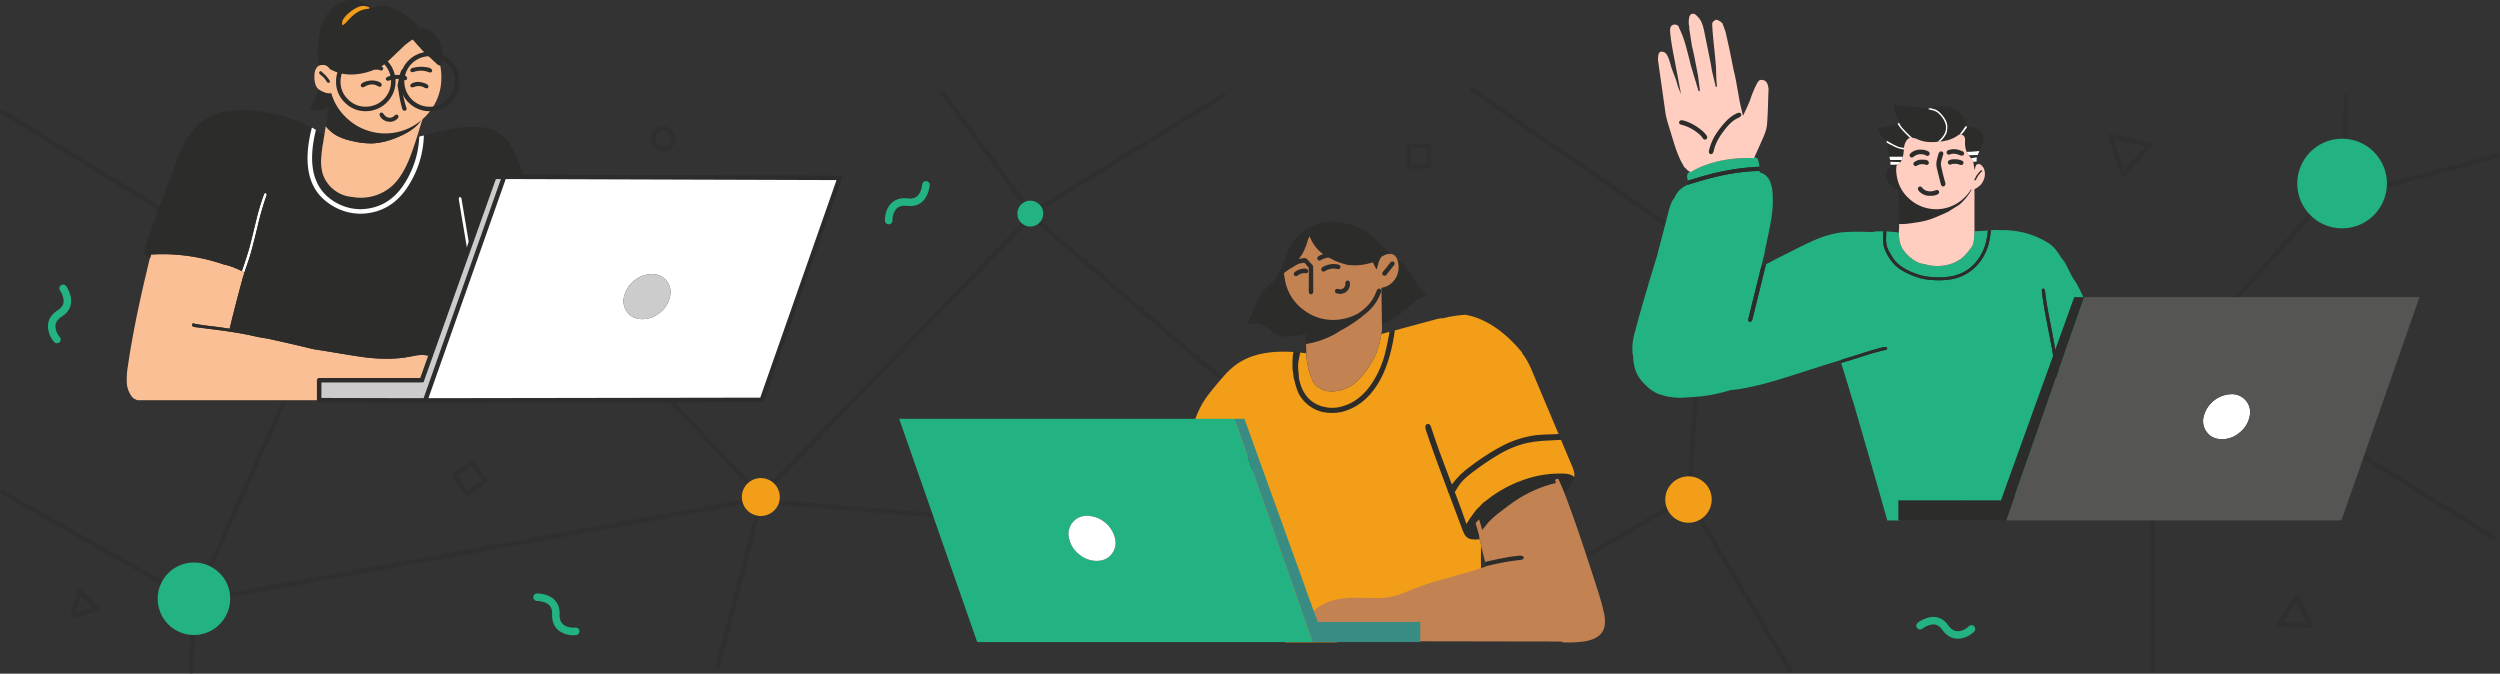
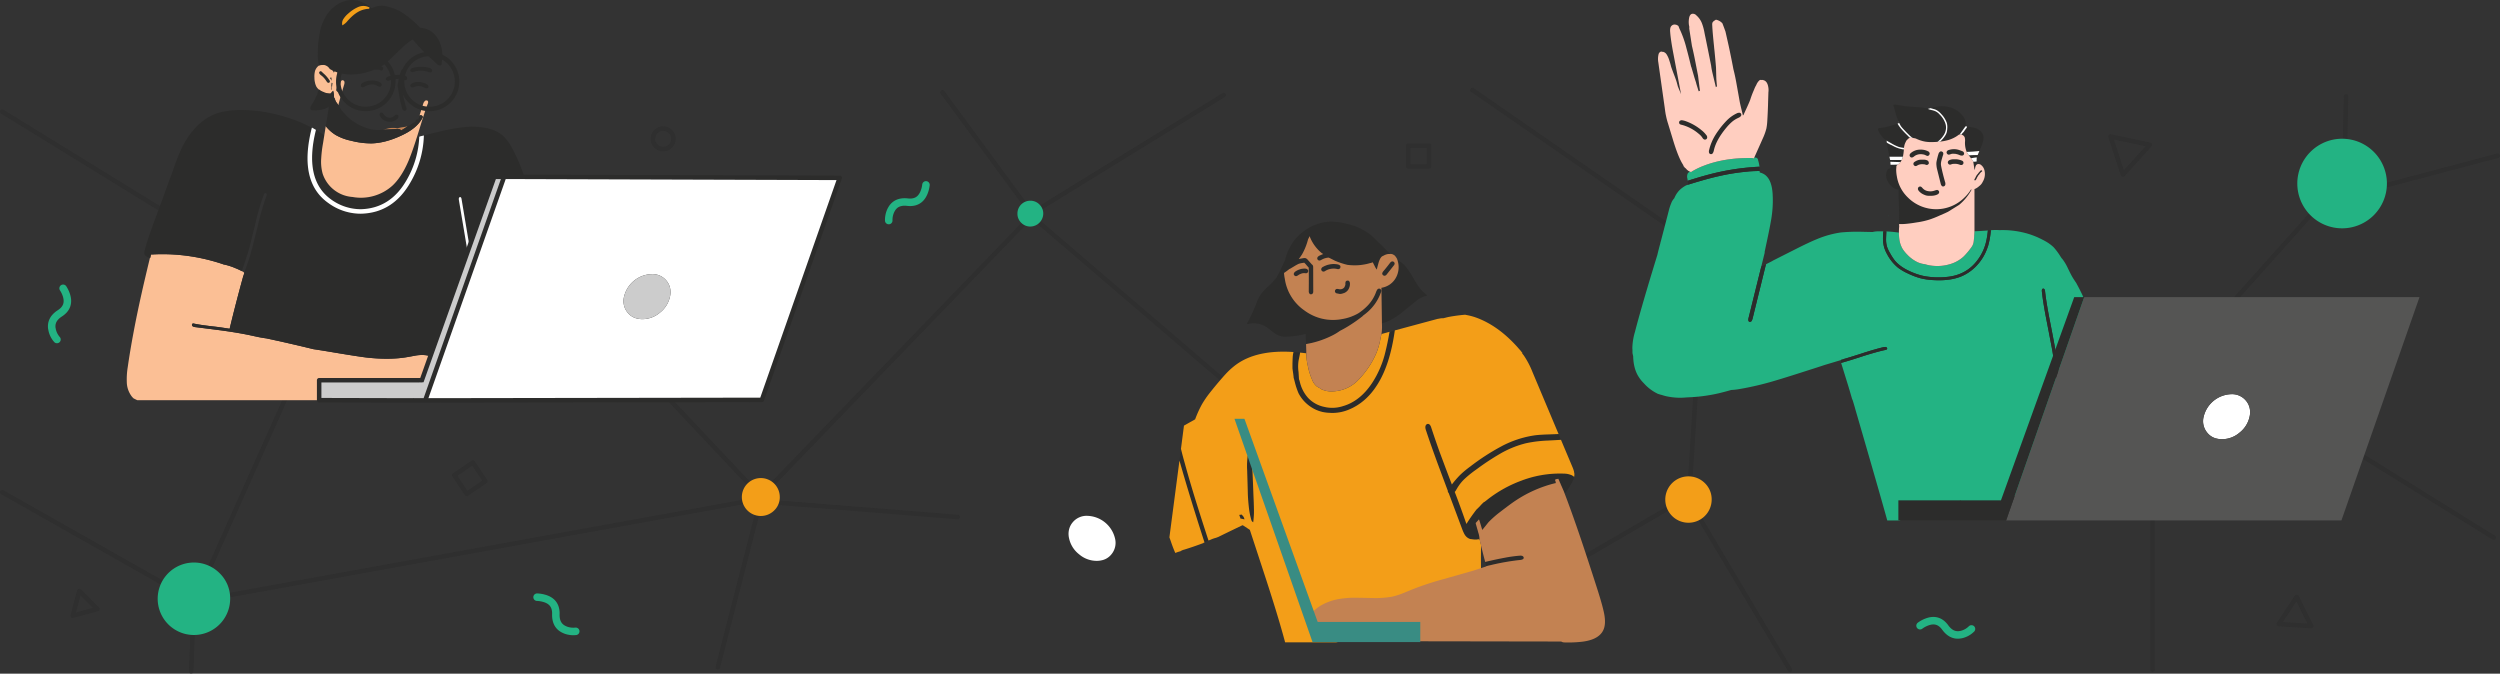
<svg xmlns="http://www.w3.org/2000/svg" id="Calque_1" data-name="Calque 1" viewBox="0 0 1665.7 448.84">
  <rect x="0" y="0" width="1665.7" height="448.84" fill="#333333" stroke="none" />
  <path id="Layer18_0_1_STROKES" data-name="Layer18 0 1 STROKES" d="M1567.45,134.4,1661.15,109.6M1559.2,108.65l.9-38.55M1431.15,341.4V451.95m132.65-146.7,94.6,58.8M1553.2,130.3,1444.1,252.35M1126.7,168.8,978,65.85M683.7,147.3,624.9,67.35M681.6,147.55l140.75,120.6M684.2,148.05,812.3,69.2m303.4,271.05L1022.15,394.8m100.15-56.4,5.85-92.8m-991.1-80.05L-1.55,80.25m127.7,326.1L124.3,453.2m-.9-48.65L-1.55,333.8M502.8,343,475.2,450.45M502.8,338.4,127.95,406.35m0-2.75L218,202.4M504.6,337.45l-75.3-79.9M682.85,151,505.55,334.7m2.75,5.5,126.75,10.15m488.2-9.6,66.3,111.45" transform="translate(3.05 -5.86)" style="fill:none;stroke:#2c2c2b;stroke-linecap:round;stroke-linejoin:round;stroke-opacity:0.498;stroke-width:3px" />
  <g id="Layer17_0_FILL" data-name="Layer17 0 FILL">
    <path d="M516.5,337a12.633,12.633,0,1,0-3.7,8.95,12.192,12.192,0,0,0,3.7-8.95m616.35-9.25A15.451,15.451,0,1,0,1137.4,338.7,14.927,14.927,0,0,0,1132.85,327.75Z" transform="translate(3.05 -5.86)" style="fill:#f39e18" />
    <path d="M143.25,387.75a24.142,24.142,0,1,0,7.05,17.05,23.227,23.227,0,0,0-7.05-17.05M689.5,142.1a8.241,8.241,0,0,0-6.05-2.5,8.536,8.536,0,0,0-8.6,8.6,8.241,8.241,0,0,0,2.5,6.05,8.324,8.324,0,0,0,6.1,2.55,8.709,8.709,0,0,0,8.6-8.6,8.323,8.323,0,0,0-2.55-6.1m846.85-35.05a29.816,29.816,0,0,0,0,42.2,29.85,29.85,0,0,0,50.95-21.1,29.84,29.84,0,0,0-50.95-21.1Z" transform="translate(3.05 -5.86)" style="fill:#23b383" />
  </g>
  <path id="Layer16_0_1_STROKES" data-name="Layer16 0 1 STROKES" d="M1310.5,424.9a13.967,13.967,0,0,1-5.85,3.5,8.135,8.135,0,0,1-1.5.35q-5.85,1.05-10.1-4.75-4.7-6.55-12.15-3.75a18.184,18.184,0,0,0-4.65,2.5M589.1,152.8a14.777,14.777,0,0,1,1.4-6.7q.35-.7.75-1.35,3.2-5,10.35-4.2,8,.95,11-6.4a19.041,19.041,0,0,0,1.3-5.1m-579,103a14.063,14.063,0,0,1-3.15-6.1l-.3-1.5q-.65-5.95,5.35-9.8,6.8-4.35,4.45-11.95A18.561,18.561,0,0,0,39,197.95M380.55,426.5a14.544,14.544,0,0,1-6.8-.85q-.7-.3-1.4-.65-5.25-2.75-5.05-9.95.25-8.05-7.3-10.4a20.123,20.123,0,0,0-5.2-.9" transform="translate(3.05 -5.86)" style="fill:none;stroke:#23b383;stroke-linecap:round;stroke-linejoin:round;stroke-width:5px" />
  <path id="Layer16_0_2_STROKES" data-name="Layer16 0 2 STROKES" d="M1403.15,96.8l26.2,5.55L1411.4,122.25ZM1536.85,423l-21.6-1.35L1527.2,403.6ZM935.2,102.9h13.85v13.85H935.2ZM445.65,98.4a6.829,6.829,0,1,1-2-4.85A6.605,6.605,0,0,1,445.65,98.4ZM45.4,416.1l4.4-16.45,12,12Zm254.2-93.65,12.4-8.4,8.35,12.45-12.4,8.4Z" transform="translate(3.05 -5.86)" style="fill:none;stroke:#2c2c2b;stroke-linecap:round;stroke-linejoin:round;stroke-opacity:0.498;stroke-width:3px" />
  <g id="Layer15_0_FILL" data-name="Layer15 0 FILL">
    <path d="M983.7,373.4q.002-.321,0-.65a3.479,3.479,0,0,1-.05.55l.05.1M783.8,304.9l-1,7.85q6.85,24.1,16.7,54.6,1.25-.7,2.65-1.35-4.9-14.95-9.3-29.15-3.734-12.199-6.4-21.95-.873-3.104-1.65-6-.515-2.059-1-4m166.8-14.05q-.8-2.65-2.35-2.55a1.668,1.668,0,0,0-1.1.6,2.389,2.389,0,0,0-.5,1.15,5.456,5.456,0,0,0,.4,2.5q2.8,8.55,7.75,22.1L961.6,332.9a1.795,1.795,0,0,0,0,.4,1.561,1.561,0,0,0,.55,1L971.2,358.5a25.577,25.577,0,0,0,1.25,2.85,7.791,7.791,0,0,0,1.8,2.4,7.036,7.036,0,0,0,2.4,1.3q.171,0,.35,0l1.9.25a12.096,12.096,0,0,0,1.85.05l1.35-.2a.968.968,0,0,1,.65.15,1.337,1.337,0,0,1,.2.55l.7,2.8q.08.32.1.45.072-1.869.1-3.7a10.392,10.392,0,0,0,2.4-.7,29.321,29.321,0,0,0,5.95-.75,86.086,86.086,0,0,0,8.75-2.65l7.35-2.65q3.15-1.1,5.5-2.15a49.36,49.36,0,0,0,13.85-9.1l.25-.15a19.77,19.77,0,0,0,3.85-3.15q1.2-1.2,3.3-3.75,3.45-4.2,5.05-6.35a55.88,55.88,0,0,0,4.3-6.8,16.178,16.178,0,0,0,1.15-2.8q.116-.393.2-.8a6.077,6.077,0,0,0-2.2-1.35,14.41,14.41,0,0,0-4.95-.85,72.111,72.111,0,0,0-28.1,4.75A82.962,82.962,0,0,0,985.7,340.6a13.656,13.656,0,0,0-2.9,3.15q-.387.309-.8.6-.674.521-1.3,1A115.234,115.234,0,0,0,974,354.95q-.242-.653-.5-1.4-2.5-7.3-6.5-17.9-.397-1.034-.8-2.05a3.919,3.919,0,0,0,.55-.6q.25-.4,1.15-1.95A29.327,29.327,0,0,1,973.7,324.1,77.428,77.428,0,0,1,980.9,318.45,164.408,164.408,0,0,1,996.6,308.1a65.633,65.633,0,0,1,17.25-6.95,83.862,83.862,0,0,1,14.4-1.75q5.353-.275,8.75-.5l-1.6-3.85-6.85.25q-5.0.15-8.6.55a67.707,67.707,0,0,0-22.85,7.5,148.764,148.764,0,0,0-20.5,13.3,64.228,64.228,0,0,0-6.8,5.65,67.581,67.581,0,0,0-5.5,6.35q-2.573-6.762-4.1-10.8l-3.85-10.3q-2.8-7.75-5.75-16.7M826.25,348.1a1.107,1.107,0,0,1-.05-.35.58.58,0,0,0-.15.1q.15.25.2.25m-2.7,3.4a1.518,1.518,0,0,1,.45-.05,17.442,17.442,0,0,1,2.1.5,4.606,4.606,0,0,0-.95-2.25l-.6-.65a1.567,1.567,0,0,1-.3-.4,4.371,4.371,0,0,1-.95.2,4.946,4.946,0,0,1-.7.05q.5,1.3.95,2.6m4.6-41a49.874,49.874,0,0,0-.25,8.65l.4,13.65a111.932,111.932,0,0,0,1.05,13.5,45.387,45.387,0,0,0,1.25,5.7,2.601,2.601,0,0,0,1.35,1.85,61.117,61.117,0,0,0,.5-6.65q0-2.1-.15-6.75l-.35-8.5q-.45-12.35-.85-18.55a32.624,32.624,0,0,0-.35-3.5q-.2-1.1-.85-1.35a1.087,1.087,0,0,0-1.35.5,3.03,3.03,0,0,0-.4,1.45M924.1,226.6l-1.35.4q-1.25,7.25-2.6,12.7A65.244,65.244,0,0,1,910.85,261.5q-8.05,11.85-19.3,15a22.752,22.752,0,0,1-12.5.4,20.273,20.273,0,0,1-10.6-6,24.185,24.185,0,0,1-5.4-10.45q-.134-.488-.25-1.05a1.826,1.826,0,0,1-.2-.45,2.704,2.704,0,0,1-.2-1.1l-.25-4.15a24.88,24.88,0,0,1,.15-8.25q.659-3.015.9-4.65-1.886-.2-3.8-.35-.326-.024-.65-.05-.262,1.198-.4,2.35-.15,1-.25,4.7-.037,2.198,0,3.95.073.65.2,1.5.427,2.726.6,4.85a2.969,2.969,0,0,1,.15.35,8.138,8.138,0,0,1,.2.8q.267,1.028.55,2.1a47.635,47.635,0,0,0,2.3,6.8,24.316,24.316,0,0,0,8.2,9.15,23.104,23.104,0,0,0,12.15,3.95,28.167,28.167,0,0,0,12.8-1.95q11.85-4.7,19.45-16.9,8.4-13.2,11.6-36.05a5.587,5.587,0,0,1-.9.2q-.7.25-1.3.4m3.85-47.75a8.728,8.728,0,0,1,.35,1.2q.03.118.05.2a14.489,14.489,0,0,1-1.85,11.5,13.219,13.219,0,0,1-9.15,5.85l.35,23.7a32.029,32.029,0,0,0,5-1.85,45.976,45.976,0,0,0,9.4-6.25q8.7-7.05,8.9-7.2a15.621,15.621,0,0,1,6.25-3,.585.585,0,0,0,.5-.2q.15-.25-.15-.45a.997.997,0,0,0-.45-.2,2.828,2.828,0,0,0-.85-.85Q942.9,198.75,938.85,191.5q-4.25-7.45-7.3-10.05-.95-.8-2.55-1.9-.576-.38-1.05-.7m-2.5,4.1a2.889,2.889,0,0,0,.7-1.2A1.477,1.477,0,0,0,924,180.2a3.118,3.118,0,0,0-1.05,1Q920.4,184.55,918.65,186.55a5.388,5.388,0,0,0-.65,1.05,1.405,1.405,0,0,0,.55,1.7,1.426,1.426,0,0,0,1.75,0,2.896,2.896,0,0,0,.65-.65l4.5-5.7m-32.1,12.4a2.051,2.051,0,0,1-.25.9,3.953,3.953,0,0,1-.65,1.3l-.55.45a3.686,3.686,0,0,1-2.7.55,5.405,5.405,0,0,0-1.45-.2,1.486,1.486,0,0,0-1.35,1.4,1.417,1.417,0,0,0,.25.95,1.434,1.434,0,0,0,.8.6l1.3.25a3.923,3.923,0,0,0,1.75.1,3.965,3.965,0,0,0,1.2-.3l.8-.25a5.845,5.845,0,0,0,2.9-2.45,7.077,7.077,0,0,0,1-3.65,2.884,2.884,0,0,0-.35-1.55,1.292,1.292,0,0,0-1.5-.6A1.25,1.25,0,0,0,893.4,194a5.35,5.35,0,0,0-.05,1.35M887.65,185.05a3.164,3.164,0,0,0,1.3.1,1.396,1.396,0,0,0,1.05-1,1.329,1.329,0,0,0-.25-1.4,3.3,3.3,0,0,0-1.65-.75,14.389,14.389,0,0,0-9.45,1.55,2.439,2.439,0,0,0-1.25,1.1,1.433,1.433,0,0,0,.2,1.6,1.48,1.48,0,0,0,1.5.55,2.795,2.795,0,0,0,1-.5,10.618,10.618,0,0,1,7.55-1.25m-19.1.95a2.055,2.055,0,0,0-1.05-1,4.262,4.262,0,0,0-1.5-.2,11.096,11.096,0,0,0-5.95,1.95,2.46,2.46,0,0,0-.95,1.1A1.262,1.262,0,0,0,859.4,189.4a1.41,1.41,0,0,0,1.6.35,4.768,4.768,0,0,0,.95-.55,8.592,8.592,0,0,1,2.45-1.15,5.222,5.222,0,0,1,1.9-.2l.75.1a1.562,1.562,0,0,0,1.25-.6,1.73,1.73,0,0,0,.25-1.35M882,153.55a.044.044,0,0,0-.05-.05q-.75.1-1.4.25a2.81,2.81,0,0,1-.55.05,34.273,34.273,0,0,0-7.25,2.05A30.132,30.132,0,0,0,868,158.3a33.678,33.678,0,0,0-9.55,8.8,1.143,1.143,0,0,0-.2.45,33.3,33.3,0,0,0-5.15,11.8q-1.174,2.328-2.2,4.6a58.457,58.457,0,0,1-3.45,6.8,41.181,41.181,0,0,1-5.7,6.1,30.461,30.461,0,0,0-5.5,6.25,41.659,41.659,0,0,0-2.35,5.25A125.946,125.946,0,0,1,828.6,220q-.179.357-.3.65a1.104,1.104,0,0,0-.25.15q-.35.25-.25.55.1.55,1.2.3a13.875,13.875,0,0,1,6.2-.1,16.97,16.97,0,0,1,5.85,2.4q.5.35,3.9,3a16.596,16.596,0,0,0,4.2,2.55q3.05,1.15,8.6.45a59.358,59.358,0,0,0,9.1-1.6q.062,1.123.1,2.25l.2,4.5a60.644,60.644,0,0,0,17.05-5.5,36.272,36.272,0,0,0,5.55-3.3l2.65-1.4A96.673,96.673,0,0,0,904.6,216.7a4.204,4.204,0,0,0,.65-.65q.891-.632,1.7-1.3a31.11,31.11,0,0,0,9.9-13.6,3.749,3.749,0,0,0,.35-1.6,1.427,1.427,0,0,0-.8-1.3,1.329,1.329,0,0,0-.95-.05,1.515,1.515,0,0,0-.8.55,7.132,7.132,0,0,0-.9,1.8,25.475,25.475,0,0,1-5.6,8.95,35.883,35.883,0,0,1-6.1,5.05,32.228,32.228,0,0,1-11.2,3.95,31.739,31.739,0,0,1-24.65-5.7A30.971,30.971,0,0,1,853,191.6a33.426,33.426,0,0,1-.55-3.85q1.8-1.2,3.5-2.55l.1-.05q0-.1.05-.1h.2l.1-.05,4-2.4q.98-.535,1.85-.95a16.175,16.175,0,0,1,3-.65l.7-.1.2.2a18.961,18.961,0,0,1,1.65,1.85l1.1,1.2q.15,4.181.05,15.5a2.814,2.814,0,0,0,.35,1.65,1.196,1.196,0,0,0,1.3.65,1.393,1.393,0,0,0,1.15-.85,2.446,2.446,0,0,0,.2-1.15l-.05-15.9a2.939,2.939,0,0,0-.2-1.25,1.374,1.374,0,0,0-.7-.75q-.053-.079-.15-.2l-2.75-3.1a2.775,2.775,0,0,0-.65-.55l-.05-.05a2.545,2.545,0,0,0-.3-.2,3.735,3.735,0,0,0-1.6-.1q-1.814.277-3.2.6.969-1.263,2.15-3.05a40.788,40.788,0,0,0,4.05-10.1,15.653,15.653,0,0,0,1-2.1,26.653,26.653,0,0,0,8.1,11.3l.95.6q-.284.134-.6.25l-1.6.7a4.972,4.972,0,0,0-1,.6,2.146,2.146,0,0,0-.7.95,1.489,1.489,0,0,0,1.7,1.85,4.359,4.359,0,0,0,1.1-.5,10.907,10.907,0,0,1,3.5-1.3l.65-.1a3.578,3.578,0,0,0,.65-.05l.1.05q1.4.65,4,2a52.318,52.318,0,0,0,8.2,2.75,35.991,35.991,0,0,0,15.5-1.2.564.564,0,0,0,.4-.05,9.51,9.51,0,0,1,1.15-.4l1.85,3.65.9,1.2.1-.65q.15-.85.9-3.45a14.374,14.374,0,0,1,1.4-3.55,7.04,7.04,0,0,0,.45-.6,2.694,2.694,0,0,1,1.35-.9H918.6a.144.144,0,0,1,.05-.1l.7-.35a8.555,8.555,0,0,1,2.55-.8,8.129,8.129,0,0,1,.95,0q.207-.034.4-.05-2.041-1.941-5.15-5.1-1.547-1.578-3-2.85l-.3-.35-2.1-2.1a32.023,32.023,0,0,0-7.2-5.4q-2.05-1.15-3.95-2a47.948,47.948,0,0,0-6.8-2.15,50.691,50.691,0,0,0-11.8-1.65.944.944,0,0,0-.3.05H882.35a.223.223,0,0,1-.1-.05A1.436,1.436,0,0,0,882,153.55Z" transform="translate(3.05 -5.86)" style="fill:#2c2c2b" />
    <path d="M1038.6,321.4a14.41,14.41,0,0,1,4.95.85,6.077,6.077,0,0,1,2.2,1.35q-.084.407-.2.8a7.686,7.686,0,0,0,.35-3.15,3.56,3.56,0,0,0-.15-.6,4.605,4.605,0,0,0-.1-.75,20.008,20.008,0,0,0-1-2.85L1037,298.9q-3.396.225-8.75.5a83.862,83.862,0,0,0-14.4,1.75,65.633,65.633,0,0,0-17.25,6.95A164.408,164.408,0,0,0,980.9,318.45,77.428,77.428,0,0,0,973.7,324.1,29.327,29.327,0,0,0,967.9,331.05q-.9,1.55-1.15,1.95a3.919,3.919,0,0,1-.55.6q.403,1.016.8,2.05,4,10.6,6.5,17.9.258.747.5,1.4a115.234,115.234,0,0,1,6.7-9.6q.626-.479,1.3-1,.413-.291.8-.6A13.656,13.656,0,0,1,985.7,340.6,82.962,82.962,0,0,1,1010.5,326.15a72.111,72.111,0,0,1,28.1-4.75M798.7,367.7a1.007,1.007,0,0,1,.8-.35q-9.85-30.5-16.7-54.6l-6.7,51.15q.55,1.45,1.05,2.95,1.6,4.65,2.9,7.45a19.172,19.172,0,0,1,3.3-1.1,8.546,8.546,0,0,1,2.65-1.15q5.45-1.65,12.7-4.35m59.4-120.25q.1-3.7.25-4.7.138-1.152.4-2.35-24.533-1.665-38.4,8.55a50.206,50.206,0,0,0-6.65,6q-1.95,2.1-5.9,6.75-3.75,4.55-5.3,6.55a67.483,67.483,0,0,0-4.7,6.95,71.821,71.821,0,0,0-4.55,10.05q-3.828,2.157-7.45,4.2l-2,15.45q.485,1.941,1,4,.777,2.896,1.65,6,2.666,9.751,6.4,21.95Q797.25,351.05,802.15,366q.65-.25,1.3-.5a19.172,19.172,0,0,1,3.7-1.3q.6-.25,1.45-.55,7.95-3.9,16.2-7.85a3.88,3.88,0,0,0,.5.2l4.4,2.9,8.85,27q9.905,30.058,14.65,47.95h33.85q7.562-1.264,15.1-2.55L892,429.5q-1.1-.2-1.15-.8-.05-.45.5-.65A2.121,2.121,0,0,1,892.4,427.9l15.6,1.05q2.85.2,4.15.25l2.2.05q8.488-1.388,16.95-2.8a.444.444,0,0,1,.05.2q.454,1.655.85,3.25l60,2.05q-.023-.111-.05-.25-.142-.759-.3-1.55a60.835,60.835,0,0,0-3-10.65,20.553,20.553,0,0,0-6.2-8.75,11.617,11.617,0,0,0-2.75-1.7v-2.5a2.104,2.104,0,0,0,1.8-.1,4.15,4.15,0,0,0,2.2-3.3,21.956,21.956,0,0,0,.35-3.6q0-.75-.1-3.6-.613-9.728-.45-22.55h0l-.05-.1a3.479,3.479,0,0,0,.05-.55v-.2q.001-.187,0-.4.017-.577,0-1.2l.1-1.65-.05-.2q-.02-.13-.1-.45l-.7-2.8a1.337,1.337,0,0,0-.2-.55.968.968,0,0,0-.65-.15l-1.35.2a12.096,12.096,0,0,1-1.85-.05l-1.9-.25q-.179,0-.35,0a7.036,7.036,0,0,1-2.4-1.3,7.791,7.791,0,0,1-1.8-2.4,25.577,25.577,0,0,1-1.25-2.85L962.15,334.3a1.561,1.561,0,0,1-.55-1,1.795,1.795,0,0,1,0-.4l-6.8-18.25q-4.95-13.55-7.75-22.1a5.456,5.456,0,0,1-.4-2.5,2.389,2.389,0,0,1,.5-1.15,1.668,1.668,0,0,1,1.1-.6q1.55-.1,2.35,2.55,2.95,8.95,5.75,16.7l3.85,10.3q1.527,4.038,4.1,10.8a67.581,67.581,0,0,1,5.5-6.35A64.228,64.228,0,0,1,976.6,316.65a148.764,148.764,0,0,1,20.5-13.3,67.707,67.707,0,0,1,22.85-7.5q3.6-.4,8.6-.55l6.85-.25L1018,253.7a56.544,56.544,0,0,0-5.6-10.75q-.598-.835-1.25-1.6a1.489,1.489,0,0,0,.1-.4q-.63-.741-1.15-1.45-1.1-1.2-1.95-2.2Q995.2,222.8,980.45,217.45a40.619,40.619,0,0,0-7-1.8q-.15-.15-.25-.1a106.521,106.521,0,0,0-11.4,1.55q-2.75.7-4.7,1.15.85-.3,1.6-.6l-4,.7L926.3,226q-3.2,22.85-11.6,36.05-7.6,12.2-19.45,16.9a28.167,28.167,0,0,1-12.8,1.95,23.104,23.104,0,0,1-12.15-3.95,24.316,24.316,0,0,1-8.2-9.15,47.635,47.635,0,0,1-2.3-6.8q-.283-1.072-.55-2.1a8.138,8.138,0,0,0-.2-.8,2.969,2.969,0,0,0-.15-.35q-.173-2.124-.6-4.85-.127-.85-.2-1.5-.037-1.752,0-3.95M827.9,319.15a49.874,49.874,0,0,1,.25-8.65,3.03,3.03,0,0,1,.4-1.45,1.087,1.087,0,0,1,1.35-.5q.65.25.85,1.35a32.624,32.624,0,0,1,.35,3.5q.4,6.2.85,18.55l.35,8.5q.15,4.65.15,6.75a61.117,61.117,0,0,1-.5,6.65A2.601,2.601,0,0,1,830.6,352a45.387,45.387,0,0,1-1.25-5.7,111.932,111.932,0,0,1-1.05-13.5l-.4-13.65m-3.9,32.3a1.518,1.518,0,0,0-.45.05q-.45-1.3-.95-2.6a4.946,4.946,0,0,0,.7-.05,4.371,4.371,0,0,0,.95-.2,1.567,1.567,0,0,0,.3.4l.6.65a4.606,4.606,0,0,1,.95,2.25,17.442,17.442,0,0,0-2.1-.5m2.2-3.7a1.107,1.107,0,0,0,.05.35q-.05,0-.2-.25a.58.58,0,0,1,.15-.1m147.15,31.4-.05.15v-.25a.332.332,0,0,1,.05.1M922.75,227l1.35-.4L917.4,228.4a.144.144,0,0,0-.05.1l-1,4.9a47.594,47.594,0,0,1-2.25,7.4,55.503,55.503,0,0,1-6.4,11.35,56.911,56.911,0,0,1-7.1,8.2A24.856,24.856,0,0,1,884.4,266.65,14.984,14.984,0,0,1,876.6,264.8a.422.422,0,0,1-.25-.35,13.459,13.459,0,0,1-2-1.1,10.207,10.207,0,0,1-3.05-4.25,47.595,47.595,0,0,1-2.4-6.85q-.443-1.793-.75-3.6a1.572,1.572,0,0,0-.05-.15,17.248,17.248,0,0,1-.35-1.8q-.227-1.514-.35-3.25-.062-1.032-.1-2.2-2.023-.241-4.1-.45-.241,1.635-.9,4.65a24.88,24.88,0,0,0-.15,8.25l.25,4.15a2.704,2.704,0,0,0,.2,1.1,1.826,1.826,0,0,0,.2.45q.116.562.25,1.05a24.185,24.185,0,0,0,5.4,10.45,20.273,20.273,0,0,0,10.6,6,22.752,22.752,0,0,0,12.5-.4q11.25-3.15,19.3-15A65.244,65.244,0,0,0,920.15,239.7q1.35-5.45,2.6-12.7m-40.8-73.5a.044.044,0,0,1,.05.05,1.436,1.436,0,0,1,.25-.1A1.182,1.182,0,0,0,881.95,153.5Z" transform="translate(3.05 -5.86)" style="fill:#f39e18" />
    <path d="M869.5,163.2a15.653,15.653,0,0,1-1,2.1,40.788,40.788,0,0,1-4.05,10.1q-1.181,1.787-2.15,3.05,1.386-.323,3.2-.6a3.735,3.735,0,0,1,1.6.1,2.545,2.545,0,0,1,.3.2l.05.05a2.775,2.775,0,0,1,.65.55l2.75,3.1q.097.121.15.2a1.374,1.374,0,0,1,.7.75,2.939,2.939,0,0,1,.2,1.25l.05,15.9a2.446,2.446,0,0,1-.2,1.15,1.393,1.393,0,0,1-1.15.85,1.196,1.196,0,0,1-1.3-.65,2.814,2.814,0,0,1-.35-1.65q.1-11.319-.05-15.5l-1.1-1.2a18.961,18.961,0,0,0-1.65-1.85l-.2-.2-.7.1a16.175,16.175,0,0,0-3,.65q-.87.415-1.85.95l-4,2.4-.1.05h-.2q-.05,0-.05.1l-.1.05q-1.7,1.35-3.5,2.55a33.426,33.426,0,0,0,.55,3.85,30.971,30.971,0,0,0,13.2,21.2,31.739,31.739,0,0,0,24.65,5.7,32.228,32.228,0,0,0,11.2-3.95,35.883,35.883,0,0,0,6.1-5.05,25.475,25.475,0,0,0,5.6-8.95,7.132,7.132,0,0,1,.9-1.8,1.515,1.515,0,0,1,.8-.55,1.329,1.329,0,0,1,.95.05,1.427,1.427,0,0,1,.8,1.3,3.749,3.749,0,0,1-.35,1.6,31.11,31.11,0,0,1-9.9,13.6q-.809.668-1.7,1.3a4.204,4.204,0,0,1-.65.65A96.673,96.673,0,0,1,892.4,224.9l-2.65,1.4a36.272,36.272,0,0,1-5.55,3.3,60.644,60.644,0,0,1-17.05,5.5l.15,4.8v1.35q.038,1.168.1,2.2.123,1.736.35,3.25a17.248,17.248,0,0,0,.35,1.8,1.572,1.572,0,0,1,.05.15q.307,1.807.75,3.6a47.595,47.595,0,0,0,2.4,6.85,10.207,10.207,0,0,0,3.05,4.25,13.459,13.459,0,0,0,2,1.1.422.422,0,0,0,.25.35A14.984,14.984,0,0,0,884.4,266.65,24.856,24.856,0,0,0,900.6,260.35a56.911,56.911,0,0,0,7.1-8.2,55.503,55.503,0,0,0,6.4-11.35,47.594,47.594,0,0,0,2.25-7.4l1-4.9a.144.144,0,0,1,.05-.1,31.354,31.354,0,0,0,.35-5.7L917.7,221.3l-.35-23.7a13.219,13.219,0,0,0,9.15-5.85,14.489,14.489,0,0,0,1.85-11.5q-.02-.082-.05-.2a8.728,8.728,0,0,0-.35-1.2A4.992,4.992,0,0,0,926.9,177a2.832,2.832,0,0,0-1.25-1.25,3.482,3.482,0,0,0-.95-.5,4.186,4.186,0,0,0-1.45-.2q-.193.016-.4.05a8.129,8.129,0,0,0-.95,0,8.555,8.555,0,0,0-2.55.8l-.7.35a.144.144,0,0,0-.05.1h-.05a2.694,2.694,0,0,0-1.35.9,7.04,7.04,0,0,1-.45.6,14.374,14.374,0,0,0-1.4,3.55q-.75,2.6-.9,3.45l-.1.65-.9-1.2-1.85-3.65a9.51,9.51,0,0,0-1.15.4.564.564,0,0,1-.4.05A35.991,35.991,0,0,1,894.55,182.3a52.318,52.318,0,0,1-8.2-2.75q-2.6-1.35-4-2l-.1-.05a3.578,3.578,0,0,1-.65.05l-.65.1a10.907,10.907,0,0,0-3.5,1.3,4.359,4.359,0,0,1-1.1.5A1.489,1.489,0,0,1,874.65,177.6a2.146,2.146,0,0,1,.7-.95,4.972,4.972,0,0,1,1-.6l1.6-.7q.316-.116.6-.25l-.95-.6a26.653,26.653,0,0,1-8.1-11.3m-2,21.8a2.055,2.055,0,0,1,1.05,1,1.73,1.73,0,0,1-.25,1.35,1.562,1.562,0,0,1-1.25.6l-.75-.1a5.222,5.222,0,0,0-1.9.2,8.592,8.592,0,0,0-2.45,1.15,4.768,4.768,0,0,1-.95.55,1.41,1.41,0,0,1-1.6-.35,1.262,1.262,0,0,1-.3-1.55,2.46,2.46,0,0,1,.95-1.1A11.096,11.096,0,0,1,866,184.8a4.262,4.262,0,0,1,1.5.2m21.45.15a3.164,3.164,0,0,1-1.3-.1A10.618,10.618,0,0,0,880.1,186.3a2.795,2.795,0,0,1-1,.5,1.48,1.48,0,0,1-1.5-.55,1.433,1.433,0,0,1-.2-1.6,2.439,2.439,0,0,1,1.25-1.1A14.389,14.389,0,0,1,888.1,182a3.3,3.3,0,0,1,1.65.75,1.329,1.329,0,0,1,.25,1.4,1.396,1.396,0,0,1-1.05,1m4.15,11.1a2.051,2.051,0,0,0,.25-.9A5.35,5.35,0,0,1,893.4,194a1.25,1.25,0,0,1,1.15-1.15,1.292,1.292,0,0,1,1.5.6,2.884,2.884,0,0,1,.35,1.55,7.077,7.077,0,0,1-1,3.65,5.845,5.845,0,0,1-2.9,2.45l-.8.25a3.965,3.965,0,0,1-1.2.3,3.923,3.923,0,0,1-1.75-.1l-1.3-.25a1.434,1.434,0,0,1-.8-.6,1.417,1.417,0,0,1-.25-.95,1.486,1.486,0,0,1,1.35-1.4,5.405,5.405,0,0,1,1.45.2,3.686,3.686,0,0,0,2.7-.55l.55-.45a3.953,3.953,0,0,0,.65-1.3M926.15,181.75a2.889,2.889,0,0,1-.7,1.2l-4.5,5.7a2.896,2.896,0,0,1-.65.65,1.426,1.426,0,0,1-1.75,0A1.405,1.405,0,0,1,918,187.6a5.388,5.388,0,0,1,.65-1.05q1.75-2,4.3-5.35A3.118,3.118,0,0,1,924,180.2a1.477,1.477,0,0,1,2.15,1.55Z" transform="translate(3.05 -5.86)" style="fill:#c38252" />
  </g>
  <g id="Layer14_0_FILL" data-name="Layer14 0 FILL">
    <path d="M981.8,344.35l-1.4,1.9-.25.55a.627.627,0,0,0,0,.5q.2.2.55,0l.85-.75,1.4-1.75,2.9-2.75,1.1-.85q.15-.15.15-.2l.05-.3a1.079,1.079,0,0,1,.4-.4q.3-.3.25-.5a.436.436,0,0,0-.6.1,3.19,3.19,0,0,1-.55.4l-.5-.05a1.796,1.796,0,0,0-.65.35l-3.7,3.75M986.5,380.25q.395,1.402.75,2.8,2.218-.514,4.55-1.05a155.717,155.717,0,0,1,18.1-3.05q2.1-.25,2.25-1.25.15-.95-.95-1.45a4.159,4.159,0,0,0-1.8-.15A89.865,89.865,0,0,0,998.85,377.6q-5.355.997-12.35,2.65m48.95-57.1a3.719,3.719,0,0,0-1,.05l-1.6.3a4.356,4.356,0,0,0-.9.55.652.652,0,0,0-.2.15l-.1.1v.05a3.682,3.682,0,0,0-.25.45c-.016.029-.033.045-.05.05a28.627,28.627,0,0,1-4.6,1.3q-1.95.15-2.95.3a26.605,26.605,0,0,0-4.5,1.05q-6.45,1.9-9.7,3.1a43.904,43.904,0,0,0-8.95,4.6q-1.9,1.3-5.4,4.3L984.2,348.95A.88.88,0,0,0,984,348.6a.87.87,0,0,0-.9-.35,1.179,1.179,0,0,0-.8.5l-1.15,1.45q-.816.927-1.55,1.7-.051-.183-.1-.35a1.354,1.354,0,0,0-.25.7q-.706.779-1.35,1.4l-.5.55-.1.4-.2.35a1.418,1.418,0,0,0-.15.8q-.069.096-.15.2a4.91,4.91,0,0,0-.85,1.8,1.561,1.561,0,0,0,.45,1.6,1.587,1.587,0,0,0,1.3.25A2.068,2.068,0,0,0,978.9,359a13.32,13.32,0,0,0,1.45-1.55q.079.216.15.45-.111.17-.25.35-.65.75-.95,1.1-1.3,1.4-.65,2.55a1.304,1.304,0,0,0,1,.6,2.158,2.158,0,0,0,1.3-.2,2.569,2.569,0,0,0,.6-.45,18.749,18.749,0,0,1,.55,2.6q.1.7.45.75a.64.64,0,0,0,.1-.35,1.062,1.062,0,0,0,.05-.35,15.55,15.55,0,0,0-.85-3.95q-.289-1.156-.6-2.15l-.9-3.2q-.087-.428-.2-.85l1.9-2.1a1.996,1.996,0,0,0,.25-.35,4.306,4.306,0,0,1,.45,1.05l1.8,6q.32-.39.65-.8,1.2-1.45,3.5-4.35a68.067,68.067,0,0,1,7.85-6.9q6.95-5.35,9.9-7.3a83.491,83.491,0,0,1,26.65-11.8q.087.032.15.05.3-.1.3-.35l-.05-.15-.1-.6-.3-.85q.018-.216.05-.45a1.923,1.923,0,0,1,1.1-.4l1-.2.95,2.2a1.514,1.514,0,0,1-.35.15q.204-.055.35-.1l.5,1.05v.05l.45,1.1q.058.083.1.15l1.3,3a4.406,4.406,0,0,0,.2.4,1.845,1.845,0,0,0,.35.6.25.25,0,0,0,.3,0q.2-.05.1-.45l-.95-3a3.764,3.764,0,0,0-.15-.35l.2.2a1.295,1.295,0,0,0-.2-.9l-1.45-3.3a.754.754,0,0,0-.05-.35,1.004,1.004,0,0,0-.35-.5l-.05-.15a.665.665,0,0,1-.15-.4l-.1-.5A.962.962,0,0,0,1035.45,323.15Z" transform="translate(3.05 -5.86)" style="fill:#2c2c2b" />
    <path d="M1035.25,324.85l-1,.2a1.923,1.923,0,0,0-1.1.4q-.032.234-.05.45l.3.85.1.6.05.15q0,.25-.3.35-.063-.018-.15-.05a83.491,83.491,0,0,0-26.65,11.8q-2.95,1.95-9.9,7.3a68.067,68.067,0,0,0-7.85,6.9q-2.3,2.9-3.5,4.35-.33.41-.65.8l-1.8-6a4.306,4.306,0,0,0-.45-1.05,1.996,1.996,0,0,1-.25.35l-1.9,2.1q.113.422.2.85l.9,3.2q.311.994.6,2.15a15.55,15.55,0,0,1,.85,3.95,1.062,1.062,0,0,1-.05.35q1.831,7.769,3.85,15.4,6.994-1.653,12.35-2.65A89.865,89.865,0,0,1,1009.4,376.1a4.159,4.159,0,0,1,1.8.15q1.1.5.95,1.45-.15,1-2.25,1.25a155.717,155.717,0,0,0-18.1,3.05q-2.333.536-4.55,1.05a.302.302,0,0,1,.05.15q-4.922,1.66-8.2,2.7-2.2.7-20.5,5.85a200.971,200.971,0,0,0-20.25,6.65q-4.55,1.9-6.85,2.8a47.914,47.914,0,0,1-7,2.2,64.566,64.566,0,0,1-13.25.9q-10.65-.2-11.35-.2a64.774,64.774,0,0,0-11.3.95A36.601,36.601,0,0,0,877.9,408.8a24.107,24.107,0,0,0-8.35,7.4q-1.25,1.85-.5,2.9a1.465,1.465,0,0,0,1.15.6.62.62,0,0,0,.1,0,5.545,5.545,0,0,0,1.5,2.6,10.975,10.975,0,0,0,3.3,2.2,23.433,23.433,0,0,0,9.55,1.55q3.3-.05,9.95-.75,2.15-.15,9.85-.25l32.7-.15q.1,1.3,2.15,2.75a27.942,27.942,0,0,0,2.8,1.8h-25v.15h-.6l-.2.1a1.334,1.334,0,0,0-.35.25,1.745,1.745,0,0,0-.35.35,1.334,1.334,0,0,0-.25.35q-.05.15-.1.35v.7q.05.15.1.35.1.15.25.35.15.15.35.35.2.15.45.35,60.401.096,120.8.2a2.906,2.906,0,0,0,.4.25,4.715,4.715,0,0,0,1.9.35,81.872,81.872,0,0,0,9.9-.3q12-1,15.5-7.3,2.4-4.35.75-12.15-1.1-5.3-4.25-15.2Q1053.9,375.6,1049.7,363.3q-5.679-16.697-10.95-30.45a4.406,4.406,0,0,1-.2-.4l-1.3-3q-.042-.067-.1-.15l-.45-1.1v-.05l-.5-1.05q-.146.045-.35.1a1.514,1.514,0,0,0,.35-.15Z" transform="translate(3.05 -5.86)" style="fill:#c38252" />
  </g>
  <g id="Layer12_0_FILL" data-name="Layer12 0 FILL">
    <path d="M1255.3,149.65q.048.089.1.2-.004-.185,0-.4-.055.107-.1.2m-87-37.35a1.639,1.639,0,0,0-.65-1.05.787.787,0,0,0-.3-.2,4.073,4.073,0,0,0-1.55-.25q-.15.3-.3.65a5.087,5.087,0,0,0-1.95-.3q-17.7-.2-31.45,5.15a49.055,49.055,0,0,0-6.9,3.25,5.819,5.819,0,0,0-1.5,1q-.45-.2-.85-.35a4.894,4.894,0,0,0-1,.75.965.965,0,0,0-.4.5,5.188,5.188,0,0,0-.3,3.1,14.745,14.745,0,0,1,.3,1.75q8.35-2.65,14.25-4.2a162.154,162.154,0,0,1,26.75-4.7q1.05-.1,2.1-.15,2.35-.25,4.7-.3a22.001,22.001,0,0,0-.9-4.25,1.65,1.65,0,0,1-.05-.4m93.85,48.75a.423.423,0,0,0,0-.2,78.396,78.396,0,0,0-11.1-.85H1248.85a18.303,18.303,0,0,0-2.75.15,12.507,12.507,0,0,0-1.45.3l-7-.15a118.059,118.059,0,0,0-14.2.45A65.086,65.086,0,0,0,1207.75,165.1q-5.25,2.1-14.9,7l-14.75,7.45a1.089,1.089,0,0,1-.15.15l-4.3,2.2q-.046.159-.1.3l-.25.85h0l-8.65,35.15a7.187,7.187,0,0,1-.7,1.6,1.359,1.359,0,0,1-1.45.45q-1-.45-.55-2.45l8.2-33.15q.039.005.05-.05l.25-1.15h0l2.35-9.5a.301.301,0,0,0-.2.2q.7-3.35,1.4-6.6,2.4-11.3,3.2-16.3A74.451,74.451,0,0,0,1178,134.85q-.7-10.7-6.6-13.4a8.385,8.385,0,0,0-1.95-.65,5.089,5.089,0,0,1-.1-1q-3,0-6.1.2a20.327,20.327,0,0,0-2.05.2,139.878,139.878,0,0,0-18.9,3q-8.4,1.85-21.65,6.05a18.391,18.391,0,0,0-5.1,3.75,16.809,16.809,0,0,0-3.05,4.95,9.461,9.461,0,0,0-2.1,3.45,29.435,29.435,0,0,0-1.45,4.35q-2.95,11.45-5.4,20.8a11.227,11.227,0,0,0-.4,1.6q-1.1,3.95-1.95,7.6-10.5,34.1-14.9,51.2A40.417,40.417,0,0,0,1084.6,236.5a12.985,12.985,0,0,0,.05,2.55q-.05,1.05,0,2.15.2.9.45,2,.2,8.75,4,14.25a23.078,23.078,0,0,0,3.15,3.8,28.811,28.811,0,0,0,8.6,6.65.788.788,0,0,1,.3.2,25.082,25.082,0,0,0,3.15.95,27.195,27.195,0,0,0,4.6,1.15,42.086,42.086,0,0,0,11.75.45q1-.05,2.05-.1a108.243,108.243,0,0,0,19.4-2.65q4.215-1.008,8.3-2.2a43.856,43.856,0,0,0,5.1-.55,196.032,196.032,0,0,0,20.5-4.6q6.9-1.95,20.05-6.15l12.15-3.9q2.236-.709,4.25-1.4l10.65-3.2.35,1.15q-.083-.647-.15-1.25a2.498,2.498,0,0,1,.6-.25l.95-.25a4.583,4.583,0,0,0,.6-.25q4.4-1.25,11.8-3.65,9.45-3.05,14.75-4.25a4.018,4.018,0,0,1,1.65-.05,2.58,2.58,0,0,1,.55.5,2.038,2.038,0,0,1,.15.7q-.2.55-1.3.75-5.65,1.2-15.25,4.25-9.595,3.165-14.15,4.35l5,16.15q.224.735.35,1.35a.088.088,0,0,0,.05-.05l1.8,6.2a1.177,1.177,0,0,0,.2.5l.3.8.05.05q.78,2.588,1.5,5.05.133.484.25.95,13.559,46.63,18.75,65.05,1.347,4.686,2.5,8.95h8.1a3.907,3.907,0,0,1,.8-.3,3.756,3.756,0,0,1,.4-.35,3.455,3.455,0,0,1,.1-.4.442.442,0,0,1-.05-.2q.7-.4,1.7-.9a16.742,16.742,0,0,1,3-1.35,12.614,12.614,0,0,1,2.75-.6q.9-.15,2.75-.45,3-.5,8.85-2.05.6-.15,8.05-1.5a43.438,43.438,0,0,0,7.9-2A7.964,7.964,0,0,0,1301.7,340.9a6.163,6.163,0,0,0,1.25-1.65,9.051,9.051,0,0,0,.8.8h29.15q19.85-11.05,39.85-21.2V243a8.647,8.647,0,0,0,.5-1.4q.95-2.95,1.35-4.4,1.5-4.6,5.2-13.55l1.9-4.5q1.6-3.8,2.25-5.7a33.862,33.862,0,0,0,1.35-5.15q.1.1.3,0,.8-.15.6-1.35a5.592,5.592,0,0,0-.85-2.3l-1-2.35q-2.082-4.327-3.5-6.85-.115-.26-.25-.5-.098-.208-.2-.4a1.402,1.402,0,0,1-.1-.15q-2.1-3.1-2.55-3.95-.75-1.15-3.25-6.35a29.691,29.691,0,0,0-3.7-6,1.639,1.639,0,0,0-.25-.2,13.6,13.6,0,0,0-.75-1.15,41.901,41.901,0,0,0-4.65-6.25,28.555,28.555,0,0,0-6-4.25q-2.05-1.1-4.1-2.05-.65-.3-1.25-.55a53.686,53.686,0,0,0-10-3.15,59.24,59.24,0,0,0-14.6-1.3,35.032,35.032,0,0,0-5.75.05q-.056.504-.1.9a53.817,53.817,0,0,1-1.6,9,38.672,38.672,0,0,1-2.35,5.95,32.933,32.933,0,0,1-6.45,8.8,29.716,29.716,0,0,1-9.05,6.05q-7.8,3.3-19.4,2.5a42.59,42.59,0,0,1-8-1.2,48.19,48.19,0,0,1-8.4-3.2,35.472,35.472,0,0,1-6.4-3.7,28.822,28.822,0,0,1-7.4-9.1,23.803,23.803,0,0,1-1.95-4.45,21.425,21.425,0,0,1-.8-5.4q-.049-1.918.2-5.4,1.077.053,2.05.1-.2,4.339-.2,5.05a17.167,17.167,0,0,0,.75,5.4,22.042,22.042,0,0,0,1.95,4.05,38.127,38.127,0,0,0,3,4.65q3.75,4.65,11.3,7.85a46.939,46.939,0,0,0,6.4,2.25,43.871,43.871,0,0,0,6.8,1.1,52.152,52.152,0,0,0,9.95-.05,31.782,31.782,0,0,0,6.65-1.25,26.71,26.71,0,0,0,13.25-8.9,32.887,32.887,0,0,0,6.85-14.5,56.287,56.287,0,0,0,.85-5.6q.033-.366.05-.7.281-.023.5-.05-4.542.36-9.4.55v.5a1.457,1.457,0,0,0-.05.4l-.1,1.85-.05.05q0.0.063,0,.1 0.0.05,0,.1 0.0.035,0,.05v.05q0.0.1,0,.15 0.0.05,0,.1 0.0.05,0,.1 0.0.1,0,.15v.1q-.251,2.857-.4,3.65-.062.324-.15.65-.094.27-.4,1.15a4.752,4.752,0,0,1-.3.6,16.254,16.254,0,0,1-1.4,2,45.4,45.4,0,0,1-4.35,5.05,22.663,22.663,0,0,1-9.25,5.15A28.743,28.743,0,0,1,1285.35,183a25.036,25.036,0,0,1-5.8-1.1,16.342,16.342,0,0,1-4.85-1.3,23.209,23.209,0,0,1-6.95-5.05,24.308,24.308,0,0,1-3.1-3.8,17.595,17.595,0,0,1-2.25-6.8q-.092-.722-.15-1.6-.045-.683-.1-1.5a1.082,1.082,0,0,0,0-.35,2.252,2.252,0,0,0,0-.45m-34.35,99.9a.272.272,0,0,0,.05-.05v.05h-.05m130.25-62.75a.964.964,0,0,1,1.15.5,3.363,3.363,0,0,1,.35,1.35q.85,7.65,3.3,20.05,3.05,15.5,3.75,20.05.55,3.25,1.4,9.9l1,8.45q0,1.1-.35,1.4a.83.83,0,0,1-.75.15,1.072,1.072,0,0,1-.7-.5,3.163,3.163,0,0,1-.45-1.6q-.95-10-2.4-18.55-.5-2.85-3.75-19.6-2.35-11.95-3.2-19.75Q1357.25,198.45,1358.05,198.2Z" transform="translate(3.05 -5.86)" style="fill:#23b383" />
    <path d="M1170.45,183.45h0l-.25,1.15q-.011.055-.05.05L1161.95,217.8q-.45,2,.55,2.45a1.359,1.359,0,0,0,1.45-.45,7.187,7.187,0,0,0,.7-1.6l8.65-35.15h0l.25-.85q.054-.141.1-.3l-.35.2H1173.1l-2.65,1.35m-5.9-66.2q-1.05.05-2.1.15a162.154,162.154,0,0,0-26.75,4.7q-5.9,1.55-14.25,4.2.15,1.2.3,2.45a5.528,5.528,0,0,0-1.1.5q13.25-4.2,21.65-6.05a139.878,139.878,0,0,1,18.9-3,20.327,20.327,0,0,1,2.05-.2q3.1-.2,6.1-.2-.05-2.15-.1-2.7v-.15q-2.35.05-4.7.3m-9.5-32.8q1.95-.85,2.1-1.9A1.431,1.431,0,0,0,1156.2,81a3.642,3.642,0,0,0-1.8.25,23.343,23.343,0,0,0-6.95,4.9A54.131,54.131,0,0,0,1141.9,92.8q-1.3,1.8-1.9,2.8a33.95,33.95,0,0,0-4.35,10.4,3.172,3.172,0,0,0,.05,1.75,1.215,1.215,0,0,0,.85.75,1.266,1.266,0,0,0,1.1-.1q.75-.4,1.2-2.25,1.45-6.95,8.4-15.3a32.993,32.993,0,0,1,3.45-3.6,17.294,17.294,0,0,1,4.35-2.8m-39,2.05a1.422,1.422,0,0,0-.35,1.1,1.454,1.454,0,0,0,.5,1,3.86,3.86,0,0,0,1.35.45,28.53,28.53,0,0,1,11.1,5.85,13.081,13.081,0,0,1,2.05,2q.3.4.8,1.15a2.313,2.313,0,0,0,1.1.8,1.464,1.464,0,0,0,1.15-.2,1.505,1.505,0,0,0,.65-.95,2.396,2.396,0,0,0-.7-2,17.077,17.077,0,0,0-3-3.05A34.822,34.822,0,0,0,1120.15,86.6,13.099,13.099,0,0,0,1117.85,86a2.101,2.101,0,0,0-1.8.5M1372.75,322v-3.15q-20,10.15-39.85,21.2H1338.6q17.05-9.3,34.15-18.05M1225.45,245.05a4.583,4.583,0,0,1-.6.25l-.95.25a2.498,2.498,0,0,0-.6.25q.067.603.15,1.25.05.32.1.65a.305.305,0,0,0,.1-.05q4.555-1.185,14.15-4.35,9.6-3.05,15.25-4.25,1.1-.2,1.3-.75a2.038,2.038,0,0,0-.15-.7,2.58,2.58,0,0,0-.55-.5,4.018,4.018,0,0,0-1.65.05q-5.3,1.2-14.75,4.25-7.4,2.4-11.8,3.65m42.65-57a48.19,48.19,0,0,0,8.4,3.2,42.59,42.59,0,0,0,8,1.2q11.6.8,19.4-2.5a29.716,29.716,0,0,0,9.05-6.05,32.933,32.933,0,0,0,6.45-8.8,38.672,38.672,0,0,0,2.35-5.95,53.817,53.817,0,0,0,1.6-9q.044-.396.1-.9a1.87,1.87,0,0,1-.3.05l-1.25.1q-.219.027-.5.05-.017.334-.05.7a56.287,56.287,0,0,1-.85,5.6,32.887,32.887,0,0,1-6.85,14.5,26.71,26.71,0,0,1-13.25,8.9,31.782,31.782,0,0,1-6.65,1.25,52.152,52.152,0,0,1-9.95.05A43.871,43.871,0,0,1,1277,189.35a46.939,46.939,0,0,1-6.4-2.25q-7.55-3.2-11.3-7.85a38.127,38.127,0,0,1-3-4.65,22.042,22.042,0,0,1-1.95-4.05,17.167,17.167,0,0,1-.75-5.4q0-.711.2-5.05-.973-.047-2.05-.1-.249,3.482-.2,5.4a21.425,21.425,0,0,0,.8,5.4,23.803,23.803,0,0,0,1.95,4.45,28.822,28.822,0,0,0,7.4,9.1,35.472,35.472,0,0,0,6.4,3.7m91.1,10.65a.964.964,0,0,0-1.15-.5q-.8.25-.65,1.85.85,7.8,3.2,19.75,3.25,16.75,3.75,19.6,1.45,8.55,2.4,18.55a3.163,3.163,0,0,0,.45,1.6,1.072,1.072,0,0,0,.7.5.83.83,0,0,0,.75-.15q.35-.3.35-1.4l-1-8.45q-.85-6.65-1.4-9.9-.7-4.55-3.75-20.05-2.45-12.4-3.3-20.05a3.363,3.363,0,0,0-.35-1.35m-96.85-84.85a6.039,6.039,0,0,1,.8.05,7.605,7.605,0,0,0,.85-1.45h-7.7q-.061-.346-.2-.9.205.941.25,1.3.049.358.1.8l5.9.2m2.45-3.55a28.77,28.77,0,0,0,.65-4.85,19.687,19.687,0,0,1-6.6-2.05l-1.5-.8a12.775,12.775,0,0,1-1.6-.75l-1.6-.9q-.037-.17-.1-.4.852,5.082,1.45,7.9.217,1.042.35,1.85h8.95M1310.6,132.2a1.857,1.857,0,0,1-.45-.05,26.441,26.441,0,0,1-4.25,5.25,26.677,26.677,0,0,1-37.8,0,24.869,24.869,0,0,1-7.3-13.95,25.73,25.73,0,0,1-.45-4.85v-.35a.297.297,0,0,0,.05-.05q.051-.921.1-1.8a4.311,4.311,0,0,1,.6-.6q.124-.107.3-.25l-4.8.1a9.249,9.249,0,0,0-.1-1.1q.123,1.129.2,2.6.028.364.05.7-.063.02-.15.05a3.807,3.807,0,0,0-1,.4l-.25.15q-.315.102-.65.2a.159.159,0,0,1,0,.1l-.6,1.15a7.995,7.995,0,0,0,.1,5.7,15.309,15.309,0,0,0,1.25,2.35A12.739,12.739,0,0,0,1259,131.3a7.845,7.845,0,0,0,3,.85v6.6l.15,3.65q.25,5.45.1,10.2v2.55a33.325,33.325,0,0,0,3.5-.05q3.2-.2,8.3-1.05a53.157,53.157,0,0,0,8.5-1.9,64.269,64.269,0,0,0,6.35-2.5l4-1.75q1.113-.525,2-.95l7.4-4.6A34.972,34.972,0,0,0,1310.6,132.2m3.5-16.75q-.096-.923-.15-2a20.611,20.611,0,0,1-2.25.2q-0.0.048,0,.1l.75,4.7a4.455,4.455,0,0,1,.15.85v-.2a.176.176,0,0,0,.05-.05l.15-.55q.073-.355.15-.7a5.342,5.342,0,0,1,.55-1.7l.05-.15.1-.1a2.757,2.757,0,0,1,.45-.4m-3.95-4.2q.683-.058,1.5-.2,1.454-.242,2.45-.35a2.372,2.372,0,0,0,.35-.85q.091-.295.2-.7l-2.05.05a30.424,30.424,0,0,0-3.85.2q.633.868,1.4,1.85m-2.6-21.1q0.0.064,0,.1a2.039,2.039,0,0,1-.45,1l-1.15,1.55a7.057,7.057,0,0,1-.7,1.05,7.029,7.029,0,0,0-.9.95,8.591,8.591,0,0,1-.55.75,3.486,3.486,0,0,1,.65.25A2.889,2.889,0,0,1,1306,97.45a7.845,7.845,0,0,1,.2,2.8,16.04,16.04,0,0,0,1,6.55c.035.08.069.164.1.25q3.951-.075,8.1-.55h.35q.311-.759.7-1.65a24.5,24.5,0,0,0,1.8-5,7.183,7.183,0,0,0,0-3.95,7.363,7.363,0,0,0-4.8-4.55,17.106,17.106,0,0,0-3.3-.8q-1.567-.209-2.6-.4M1298.75,78.3a19.537,19.537,0,0,0-8.75-1.65A25.371,25.371,0,0,0,1283.2,77.9q.81.259,2.1.6a8.119,8.119,0,0,1,2.4,1,12.927,12.927,0,0,1,2.85,2.55,15.945,15.945,0,0,1,3.55,5.8,10.895,10.895,0,0,1,.25,3.9A10.089,10.089,0,0,1,1293.9,94.4,10.625,10.625,0,0,1,1292.6,96.8a17.275,17.275,0,0,1-3,3.4,30.548,30.548,0,0,0,5.85-1.15,20.944,20.944,0,0,0,6.65-3.45.143.143,0,0,0,.1,0q.162-.049.3-.1a2.167,2.167,0,0,0,.3-.3l3.75-5.2H1306.5a6.635,6.635,0,0,0,.2-2.05,9.105,9.105,0,0,0-2.5-5.45,16.022,16.022,0,0,0-5.45-4.2m-22.95,55.2a9.939,9.939,0,0,0,1.35,1.15,9.569,9.569,0,0,0,1.45.8l1.05.45,1.05.3a5.64,5.64,0,0,0,1.25.1,16.366,16.366,0,0,0,3.35-.1,9.533,9.533,0,0,0,2.4-.7,3.64,3.64,0,0,0,.95-.7,1.453,1.453,0,0,0,.2-1.55,1.676,1.676,0,0,0-1.3-.85q-.05,0-1.25.3a8.228,8.228,0,0,1-4.4.55,6.103,6.103,0,0,1-3.9-1.95,5.639,5.639,0,0,0-1.1-1.05,1.5,1.5,0,0,0-1.2,0,1.528,1.528,0,0,0-.8.85,1.91,1.91,0,0,0,.1,1.35,4.175,4.175,0,0,0,.8,1.05m3.25-18.15a1.033,1.033,0,0,0,.15,0l.15.05q.35.1,1,.35a1.395,1.395,0,0,0,1.25-.35,1.103,1.103,0,0,0,.5-1.15l-.25-.8a1.881,1.881,0,0,0-.55-.6l-.8-.35-.85-.2a8.078,8.078,0,0,0-1.05-.05h-1.55a6.411,6.411,0,0,0-.95.05q-.1,0-.85.15a8.805,8.805,0,0,0-2.4,1.1,2.703,2.703,0,0,0-.75.6,1.426,1.426,0,0,0,0,1.75,1.505,1.505,0,0,0,1.65.55q.15-.05,1.35-.7a6.943,6.943,0,0,1,3.3-.45q.299.022.65.05m1.8-5.65A1.33,1.33,0,0,0,1282.4,109a1.403,1.403,0,0,0-.05-1.7,1.938,1.938,0,0,0-.9-.7,11.02,11.02,0,0,0-2.05-.75,12.223,12.223,0,0,0-4.8-.15,9.526,9.526,0,0,0-4.35,2,2.63,2.63,0,0,0-.95,1.3,1.468,1.468,0,0,0,.35,1.3,1.313,1.313,0,0,0,1.25.5,2.086,2.086,0,0,0,.95-.4q.3-.2.85-.65A7.329,7.329,0,0,1,1277.9,108.7a5.874,5.874,0,0,1,1.75.45,10.143,10.143,0,0,0,1.2.55M1290.9,106.9a1.261,1.261,0,0,0-1.4.05,2.929,2.929,0,0,0-1.05,1.7q-.45,1.4-1,3.8a13.801,13.801,0,0,0-.35,2.05,17.041,17.041,0,0,0,.6,4.55L1290,128.3a2.988,2.988,0,0,0,.9,1.6,1.308,1.308,0,0,0,1.35.05,1.54,1.54,0,0,0,.85-1.1,3.797,3.797,0,0,0-.2-1.8q-1.5-5.15-2.55-10.25a10.134,10.134,0,0,1-.2-1.55A9.092,9.092,0,0,1,1290.45,113q.45-1.8,1.05-3.65a3.032,3.032,0,0,0,.25-1.3,1.393,1.393,0,0,0-.85-1.15M1314.2,122.3l-.55.8-.8,1.65a2.014,2.014,0,0,0-.35.6.494.494,0,0,0,.1.65.65.65,0,0,0,.5,0l.35-.35a6.273,6.273,0,0,0,.75-1.45L1315,122.85l.25-.35.2-.15.25-.3a5.837,5.837,0,0,1,1.55-1.75q.4-.2.4-.45l-.1-.3a.893.893,0,0,0-.65-.25,1.212,1.212,0,0,0-.4.3l-1.4,1.55-.15.3-.75.85m-12.45-7,1.2.4a2.14,2.14,0,0,0,1.2.05,1.51,1.51,0,0,0,1-1.05,1.618,1.618,0,0,0-.35-1.4,3.278,3.278,0,0,0-1.25-.65,13.185,13.185,0,0,0-1.8-.5A9.774,9.774,0,0,0,1299,112a6.563,6.563,0,0,0-3.3.6,2.696,2.696,0,0,0-.7.65,1.404,1.404,0,0,0,0,1.6,1.365,1.365,0,0,0,1.45.7,6.433,6.433,0,0,0,1.15-.4,4.944,4.944,0,0,1,1.2-.1,8.507,8.507,0,0,1,2.95.25m1.1-9.3a16.161,16.161,0,0,0-1.85-.55,11.256,11.256,0,0,0-5.9.45,1.82,1.82,0,0,0-.95.75,1.379,1.379,0,0,0,.1,1.65,1.393,1.393,0,0,0,1.55.55,4.693,4.693,0,0,0,1.05-.35,4.454,4.454,0,0,1,1.55-.2l1.25.05a12.233,12.233,0,0,1,3.05.9,3.296,3.296,0,0,0,1.9.25,1.497,1.497,0,0,0,.95-.95,1.624,1.624,0,0,0-.3-1.35,1.939,1.939,0,0,0-.8-.6q-.15-.05-1.6-.6m-27.6-28.7-4.65-.3q-2.8-.2-4.65-.45-3.9-.75-5.9-.95a3.09,3.09,0,0,0-1.65.15l1.65,6q.6,1.9,1.7,4.9,1.375,2.691,1.65,3.15a21.945,21.945,0,0,0,1.9,2.25q1.85,2,3.35,3.45a17.903,17.903,0,0,0,1.7,1.55,11.35,11.35,0,0,0,1.05.7q.241.045.5.1.669.105,1.45.3.125.046.25.1a23.774,23.774,0,0,0,6.2,2A26.138,26.138,0,0,0,1285,100.5q1.49-.024,2.85-.15a16.096,16.096,0,0,0,3.85-4,8.856,8.856,0,0,0,1.35-2.6,8.748,8.748,0,0,0-.2-6.35,15.479,15.479,0,0,0-3.65-5.35,8.293,8.293,0,0,0-2.8-2.1,12.324,12.324,0,0,0-2.2-.7A17.83,17.83,0,0,1,1282,78.65a.773.773,0,0,1-.5-.4,39.508,39.508,0,0,0-6.25-.95m-4.7,19.45c-.025-.001-.059-.001-.1,0l.05-.05a.17.17,0,0,0,.05.05M1248.2,91.7a.694.694,0,0,0-.1.3l.65,1.5q.294.686.55,1.2a23.574,23.574,0,0,0,2.9,3.55l.05.05q.346.247.8.55a5.52,5.52,0,0,1,.8.65l3.35,1.9a29.039,29.039,0,0,0,4.85,2.35,20.388,20.388,0,0,0,3.5.65,11.264,11.264,0,0,1,.2-1.35,9.112,9.112,0,0,1,.85-2.4,12.047,12.047,0,0,1,.65-1.25q.742-.742,1.5-1.4.088-.026.15-.05a4.722,4.722,0,0,1,.7-.25.215.215,0,0,1-.1-.05,12.854,12.854,0,0,1-1.55-1.5,61.06,61.06,0,0,1-4.35-4.55,23.548,23.548,0,0,1-2.35-3.35q-.196.07-.4.15a59.255,59.255,0,0,1-6,1.75,25.589,25.589,0,0,1-5.25.95Q1248.45,91.2,1248.2,91.7Z" transform="translate(3.05 -5.86)" style="fill:#2c2c2b" />
    <path d="M1137.75,21.7q0,.6.05,1.3.15,3.85,1.15,13.45.15,1.65.35,3.45.55,5.45,1,10.95L1140.5,58.2q.15,2.45.45,5.25a1.549,1.549,0,0,1-.3.1l-.2.2a.203.203,0,0,1-.15-.05v.15l-.1.1q-1.2-5-2.45-10.25-.15-.85-.35-1.65-.2-1.2-.35-2.4-.9-4.65-2.65-13.2-.75-3.75-1.7-8.3A36.141,36.141,0,0,0,1131,21.6,13.424,13.424,0,0,0,1127.2,16.1a3.054,3.054,0,0,0-3-1q-1.45.5-1.85,2.85a14.606,14.606,0,0,0-.1,4.5.82.82,0,0,0,.05.2v.15a3.546,3.546,0,0,0,.15.45l.05,1-.05.6,1.8,11.6q1.25,5.15,2.55,12l1.55,8q.65,5.35,1.25,9.9a5.132,5.132,0,0,0-.85.35q-.3-.9-.55-1.7l-.65-2.1q-.35-1.1-.6-2.2-.75-2.15-1.4-4.45l-1.65-5.6a1.987,1.987,0,0,1-.25-.65q-1.75-7.3-3.05-12-.2-.8-.4-1.55A68.783,68.783,0,0,0,1115.9,24.85q-.3-.8-.6-1.55a1.06,1.06,0,0,0-.45-.4,3.331,3.331,0,0,0-1.75-.65,2.678,2.678,0,0,0-2.25.65q-1.4,1.05-1.1,4.3.25,3.45,1.2,9.25Q1111.4,39.1,1112,42.2l5,26.4-2.15-5.2q-.75-3-1.3-4.5Q1113.1,57.55,1112,54.75q-1.05-2.8-1.55-4.25-.7-2.75-1.2-4.15a16.007,16.007,0,0,0-1.75-4.05,3.936,3.936,0,0,0-2.25-1.85,1.214,1.214,0,0,0-.5,0,2.098,2.098,0,0,0-.85-.2q-1.1,0-1.8,1.45a13.024,13.024,0,0,0-.25,5.7L1106.15,77.85q.45,3.6.85,5.3a46.213,46.213,0,0,0,1.35,5.1l3.1,10.2q3.2,10.7,6.05,15.8.5.85.95,1.6l.3.85a2.152,2.152,0,0,1,.7.85l.8.6a6.288,6.288,0,0,0,2.6,2.05q.4.15.85.35a5.819,5.819,0,0,1,1.5-1,49.055,49.055,0,0,1,6.9-3.25q13.75-5.35,31.45-5.15a5.087,5.087,0,0,1,1.95.3q.15-.35.3-.65,5.4-12.05,6.25-14a38.034,38.034,0,0,0,1.8-5.3,35.971,35.971,0,0,0,.6-4.9Q1174.9,78.9,1175,73.75L1175.2,67.4a11.62,11.62,0,0,0-.4-4.9q-.85-2.85-3.2-3.3a1.668,1.668,0,0,0-1,0,.339.339,0,0,0-.25-.1,1.654,1.654,0,0,0-1.45.6A8.396,8.396,0,0,0,1167.1,62.55,17.149,17.149,0,0,0,1165.65,65.6,63.019,63.019,0,0,0,1163.1,72.3q-.75,2.1-4.1,9.25a2.359,2.359,0,0,1-.5,1,.893.893,0,0,1-.25.25q-1.6-6.45-2.1-8.85-1.5-8.4-2.25-12.6-.95-5.35-2-9.3-.95-5.1-2.15-10.85-.25-1.25-1-4.75-.8-3.6-2.15-9.55-1.05-2.95-2.05-5.5A7.733,7.733,0,0,0,1140.35,19a.556.556,0,0,0-.25.05l-1.25.8a5.422,5.422,0,0,0-.9,1l-.2.85M1115.7,87.6a1.422,1.422,0,0,1,.35-1.1A2.101,2.101,0,0,1,1117.85,86a13.099,13.099,0,0,1,2.3.6A34.822,34.822,0,0,1,1130.7,92.65a17.077,17.077,0,0,1,3,3.05,2.396,2.396,0,0,1,.7,2,1.505,1.505,0,0,1-.65.95,1.464,1.464,0,0,1-1.15.2,2.313,2.313,0,0,1-1.1-.8q-.5-.75-.8-1.15a13.081,13.081,0,0,0-2.05-2,28.53,28.53,0,0,0-11.1-5.85,3.86,3.86,0,0,1-1.35-.45,1.454,1.454,0,0,1-.5-1M1157.15,82.55q-.15,1.05-2.1,1.9a17.294,17.294,0,0,0-4.35,2.8,32.993,32.993,0,0,0-3.45,3.6q-6.95,8.35-8.4,15.3-.45,1.85-1.2,2.25a1.266,1.266,0,0,1-1.1.1,1.215,1.215,0,0,1-.85-.75A3.172,3.172,0,0,1,1135.65,106,33.95,33.95,0,0,1,1140,95.6q.6-1,1.9-2.8a54.131,54.131,0,0,1,5.55-6.65,23.343,23.343,0,0,1,6.95-4.9A3.642,3.642,0,0,1,1156.2,81a1.431,1.431,0,0,1,.95,1.55M1268.75,98q-.758.658-1.5,1.4a12.047,12.047,0,0,0-.65,1.25,9.112,9.112,0,0,0-.85,2.4,11.264,11.264,0,0,0-.2,1.35q-.027.295-.05.6-.018.23-.05.45a28.77,28.77,0,0,1-.65,4.85A10.765,10.765,0,0,1,1264,112.45a7.605,7.605,0,0,1-.85,1.45,7.073,7.073,0,0,1-.95,1q-.484.387-.8.65-.176.143-.3.25a4.311,4.311,0,0,0-.6.6q-.049.879-.1,1.8a.297.297,0,0,1-.05.05v.35a25.73,25.73,0,0,0,.45,4.85A24.869,24.869,0,0,0,1268.1,137.4a26.677,26.677,0,0,0,37.8,0,26.441,26.441,0,0,0,4.25-5.25,1.857,1.857,0,0,0,.45.05,34.972,34.972,0,0,1-8.3,10.15l-7.4,4.6q-.887.425-2,.95l-4,1.75a64.269,64.269,0,0,1-6.35,2.5,53.157,53.157,0,0,1-8.5,1.9q-5.1.85-8.3,1.05a33.325,33.325,0,0,1-3.5.05q.03.628.05.85.051.698.05,1.2a.86.86,0,0,0-.1.45q-.055,1.244-.1,2.35v.05a7.602,7.602,0,0,1,0,.8.423.423,0,0,1,0,.2,2.252,2.252,0,0,1,0,.45,1.082,1.082,0,0,1,0,.35q.055.817.1,1.5.058.878.15,1.6a17.595,17.595,0,0,0,2.25,6.8,24.308,24.308,0,0,0,3.1,3.8A23.209,23.209,0,0,0,1274.7,180.6a16.342,16.342,0,0,0,4.85,1.3A25.036,25.036,0,0,0,1285.35,183a28.743,28.743,0,0,0,10.7-1.1,22.663,22.663,0,0,0,9.25-5.15,45.4,45.4,0,0,0,4.35-5.05,16.254,16.254,0,0,0,1.4-2,4.752,4.752,0,0,0,.3-.6q.306-.88.4-1.15.088-.326.15-.65.148-.793.4-3.65v-.1q0-.05,0-.15 0-.05,0-.1 0-.05,0-.1 0-.05,0-.15V163q0-.015,0-.05 0-.05,0-.1 0-.037,0-.1l.05-.05.1-1.85a1.457,1.457,0,0,1,.05-.4v-.7h0a.054.054,0,0,0,0-.05V131.85a9.44,9.44,0,0,0,3.1-1.95,6.887,6.887,0,0,0,1.3-1.2,7.002,7.002,0,0,0,1.1-1.7,10.132,10.132,0,0,0,1.05-8.05,6.29,6.29,0,0,0-2.7-3.55l-.4-.2a.403.403,0,0,1-.2.05h-.1l-.1-.1H1315.5a.046.046,0,0,1-.05,0,.305.305,0,0,1-.1-.05h0a.127.127,0,0,1-.05.1,1.087,1.087,0,0,0-.35-.05,1.943,1.943,0,0,0-.85.3,2.757,2.757,0,0,0-.45.4l-.1.1-.05.15a5.342,5.342,0,0,0-.55,1.7q-.077.345-.15.7l-.15.55a.176.176,0,0,1-.05.05v.2a4.455,4.455,0,0,0-.15-.85l-.75-4.7q-0-.052,0-.1a1.258,1.258,0,0,0-.1-.5.627.627,0,0,0-.35-.45H1311.2a12.783,12.783,0,0,0-.85-1.2q-.089-.113-.2-.25-.768-.982-1.4-1.85l-.85-1.3q-.364-.576-.6-1.05h0c-.031-.086-.065-.17-.1-.25a16.04,16.04,0,0,1-1-6.55A7.845,7.845,0,0,0,1306,97.45,2.889,2.889,0,0,0,1304.45,95.8a3.486,3.486,0,0,0-.65-.25A3.279,3.279,0,0,0,1302.5,95.5q-.138.051-.3.1a.143.143,0,0,1-.1,0,20.944,20.944,0,0,1-6.65,3.45,30.548,30.548,0,0,1-5.85,1.15q-.837.112-1.75.15-1.36.126-2.85.15a26.138,26.138,0,0,1-5.2-.25,23.774,23.774,0,0,1-6.2-2q-.125-.054-.25-.1-.781-.196-1.45-.3-.259-.055-.5-.1h0a10.342,10.342,0,0,0-1.3-.1H1269.9a.896.896,0,0,1-.3.05,4.722,4.722,0,0,0-.7.25q-.062.024-.15.05m32.25,7.45a16.161,16.161,0,0,1,1.85.55q1.45.55,1.6.6a1.939,1.939,0,0,1,.8.6,1.624,1.624,0,0,1,.3,1.35,1.497,1.497,0,0,1-.95.95,3.296,3.296,0,0,1-1.9-.25,12.233,12.233,0,0,0-3.05-.9l-1.25-.05a4.454,4.454,0,0,0-1.55.2,4.693,4.693,0,0,1-1.05.35,1.393,1.393,0,0,1-1.55-.55,1.379,1.379,0,0,1-.1-1.65,1.82,1.82,0,0,1,.95-.75,11.256,11.256,0,0,1,5.9-.45M1302.95,115.7l-1.2-.4a8.507,8.507,0,0,0-2.95-.25,4.944,4.944,0,0,0-1.2.1,6.433,6.433,0,0,1-1.15.4,1.365,1.365,0,0,1-1.45-.7,1.404,1.404,0,0,1,0-1.6,2.696,2.696,0,0,1,.7-.65A6.563,6.563,0,0,1,1299,112a9.774,9.774,0,0,1,2.75.15,13.185,13.185,0,0,1,1.8.5,3.278,3.278,0,0,1,1.25.65,1.618,1.618,0,0,1,.35,1.4,1.51,1.51,0,0,1-1,1.05,2.14,2.14,0,0,1-1.2-.05m10.7,7.4.55-.8.75-.85.15-.3,1.4-1.55a1.212,1.212,0,0,1,.4-.3.893.893,0,0,1,.65.25l.1.3q0,.25-.4.45a5.837,5.837,0,0,0-1.55,1.75l-.25.3-.2.15-.25.35L1314.2,124.2a6.273,6.273,0,0,1-.75,1.45l-.35.35a.65.65,0,0,1-.5,0,.494.494,0,0,1-.1-.65,2.014,2.014,0,0,1,.35-.6l.8-1.65m-24.15-16.15a1.261,1.261,0,0,1,1.4-.05,1.393,1.393,0,0,1,.85,1.15,3.032,3.032,0,0,1-.25,1.3q-.6,1.85-1.05,3.65a9.092,9.092,0,0,0-.3,2.25,10.134,10.134,0,0,0,.2,1.55q1.05,5.1,2.55,10.25a3.797,3.797,0,0,1,.2,1.8,1.54,1.54,0,0,1-.85,1.1,1.308,1.308,0,0,1-1.35-.05,2.988,2.988,0,0,1-.9-1.6L1287.7,119.05a17.041,17.041,0,0,1-.6-4.55,13.801,13.801,0,0,1,.35-2.05q.55-2.4,1-3.8a2.929,2.929,0,0,1,1.05-1.7m-7.1,2.05a1.33,1.33,0,0,1-1.55.7,10.143,10.143,0,0,1-1.2-.55,5.874,5.874,0,0,0-1.75-.45,7.329,7.329,0,0,0-5.2,1.05q-.55.45-.85.65a2.086,2.086,0,0,1-.95.4,1.313,1.313,0,0,1-1.25-.5,1.468,1.468,0,0,1-.35-1.3,2.63,2.63,0,0,1,.95-1.3,9.526,9.526,0,0,1,4.35-2,12.223,12.223,0,0,1,4.8.15,11.02,11.02,0,0,1,2.05.75,1.938,1.938,0,0,1,.9.7A1.403,1.403,0,0,1,1282.4,109M1279.2,115.35a1.033,1.033,0,0,1-.15,0q-.351-.028-.65-.05a6.943,6.943,0,0,0-3.3.45q-1.2.65-1.35.7a1.505,1.505,0,0,1-1.65-.55,1.426,1.426,0,0,1,0-1.75,2.703,2.703,0,0,1,.75-.6,8.805,8.805,0,0,1,2.4-1.1q.75-.15.85-.15a6.411,6.411,0,0,1,.95-.05H1278.6a8.078,8.078,0,0,1,1.05.05l.85.2.8.35a1.881,1.881,0,0,1,.55.6l.25.8a1.103,1.103,0,0,1-.5,1.15,1.395,1.395,0,0,1-1.25.35q-.65-.25-1-.35l-.15-.05m-2.05,19.3a9.939,9.939,0,0,1-1.35-1.15A4.175,4.175,0,0,1,1275,132.45a1.91,1.91,0,0,1-.1-1.35,1.528,1.528,0,0,1,.8-.85,1.5,1.5,0,0,1,1.2,0,5.639,5.639,0,0,1,1.1,1.05,6.103,6.103,0,0,0,3.9,1.95,8.228,8.228,0,0,0,4.4-.55q1.2-.3,1.25-.3a1.676,1.676,0,0,1,1.3.85,1.453,1.453,0,0,1-.2,1.55,3.64,3.64,0,0,1-.95.7,9.533,9.533,0,0,1-2.4.7,16.366,16.366,0,0,1-3.35.1,5.64,5.64,0,0,1-1.25-.1l-1.05-.3-1.05-.45a9.569,9.569,0,0,1-1.45-.8M1270.45,96.75c.041-.001.075-.001.1,0a.17.17,0,0,1-.05-.05Z" transform="translate(3.05 -5.86)" style="fill:#ffcec0" />
    <path d="M1372.75,340.05V322q-17.1,8.75-34.15,18.05Z" transform="translate(3.05 -5.86)" style="fill:#f9f9f9" />
    <path d="M1264,112.45a10.765,10.765,0,0,0,.8-2.15H1255.85l.25,1.25q.139.554.2.9H1264m-2.6,3.1q.316-.263.8-.65a7.073,7.073,0,0,0,.95-1,6.039,6.039,0,0,0-.8-.05l-5.9-.2.05.9a9.249,9.249,0,0,1,.1,1.1l4.8-.1m53.25-6.4q.398-1.001,1.1-2.65h-.35q-4.149.475-8.1.55h0q.236.474.6,1.05l.85,1.3a30.424,30.424,0,0,1,3.85-.2l2.05-.05m-3,1.9q-.817.142-1.5.2.111.137.2.25a12.783,12.783,0,0,1,.85,1.2h.05a.627.627,0,0,1,.35.45,1.258,1.258,0,0,1,.1.5,20.611,20.611,0,0,0,2.25-.2q.006-.261,0-.55-0-.622,0-1.2a.228.228,0,0,0,.1-.05q-.057-.341-.1-.7c.014-.004.03-.02.05-.05a.422.422,0,0,0,.1-.2q-.996.108-2.45.35m-4.9-21a.938.938,0,0,1-.2-.05l-3.75,5.2a2.167,2.167,0,0,1-.3.3,3.279,3.279,0,0,1,1.3.05,8.591,8.591,0,0,0,.55-.75,7.029,7.029,0,0,1,.9-.95,7.057,7.057,0,0,0,.7-1.05l1.15-1.55a2.039,2.039,0,0,0,.45-1q0-.036,0-.1-.451-.039-.8-.1m-17.55-8a15.479,15.479,0,0,1,3.65,5.35,8.748,8.748,0,0,1,.2,6.35,8.856,8.856,0,0,1-1.35,2.6,16.096,16.096,0,0,1-3.85,4q.913-.038,1.75-.15a17.275,17.275,0,0,0,3-3.4A10.625,10.625,0,0,0,1293.9,94.4a10.089,10.089,0,0,0,.45-2.65,10.895,10.895,0,0,0-.25-3.9,15.945,15.945,0,0,0-3.55-5.8A12.927,12.927,0,0,0,1287.7,79.5a8.119,8.119,0,0,0-2.4-1q-1.29-.341-2.1-.6-.665.221-1.35.45a1.282,1.282,0,0,1-.35-.1.773.773,0,0,0,.5.4,17.83,17.83,0,0,0,2.2.6,12.324,12.324,0,0,1,2.2.7,8.293,8.293,0,0,1,2.8,2.1M1261.75,86.65a1.433,1.433,0,0,1,.05.25q.269.495.5.9a.164.164,0,0,1-.1.05l-.85.35a.574.574,0,0,1-.1.05,23.548,23.548,0,0,0,2.35,3.35,61.06,61.06,0,0,0,4.35,4.55,12.854,12.854,0,0,0,1.55,1.5.215.215,0,0,0,.1.05.896.896,0,0,0,.3-.05H1270.1a10.342,10.342,0,0,1,1.3.1h0a11.35,11.35,0,0,1-1.05-.7A17.903,17.903,0,0,1,1268.65,95.5q-1.5-1.45-3.35-3.45a21.945,21.945,0,0,1-1.9-2.25q-.275-.459-1.65-3.15m-7.9,12.85a3.44,3.44,0,0,1,.3.45q-.126.032-.25.05a.725.725,0,0,0,.1.1l.05.45q.063.23.1.4l1.6.9a12.775,12.775,0,0,0,1.6.75l1.5.8a19.687,19.687,0,0,0,6.6,2.05q.033-.22.05-.45.023-.305.05-.6a20.388,20.388,0,0,1-3.5-.65,29.039,29.039,0,0,1-4.85-2.35Z" transform="translate(3.05 -5.86)" style="fill:#fff" />
  </g>
  <g id="Layer10_0_FILL" data-name="Layer10 0 FILL">
-     <path d="M174.35,136.7a2.596,2.596,0,0,0,.3-1.3q-.1-.9-.85-.9-.7,0-1.1,1.15a147.443,147.443,0,0,0-5.15,17.3q-3.8,15.7-4.35,17.6-1.45,5.2-4.4,13.85-.392,1.123-.75,2.1l.25.15a3.26,3.26,0,0,1,1.15.75.606.606,0,0,1,.2.2.119.119,0,0,1,0,.1q2.325-6.496,3.45-10,1.8-5.65,5.4-20.55A188.958,188.958,0,0,1,174.35,136.7Z" transform="translate(3.05 -5.86)" style="fill:#fdfdfd" />
    <path d="M279.05,242.4a26.666,26.666,0,0,0-5.15.35q-3.4.65-5.15.95-11.6,2.1-26.9.45-5.3-.55-26.9-4.2-4.586-.757-9.2-1.45-15.67-3.839-31.4-7.2-2.187-.265-4.9-.8-.75-.15-5.8-1.25-7.8-1.65-18.25-3.1-.5-.1-18.4-2.35a3.57,3.57,0,0,1-1.8-.65,1.218,1.218,0,0,1-.35-.9.76.76,0,0,1,.4-.75,1.516,1.516,0,0,1,1.1,0q3.1.65,7.35,1.2,2.5.35,7.4.9,3.932.505,8.85,1.3,4.126-17.091,8.8-34.05a5.196,5.196,0,0,0,.2-.95.96.96,0,0,0,.2-.35l.5-1.5a.411.411,0,0,0,0-.35.119.119,0,0,0,0-.1.606.606,0,0,0-.2-.2,3.26,3.26,0,0,0-1.15-.75l-.25-.15-2-1q-1.049-.49-2.1-.9a40.553,40.553,0,0,0-7.95-2.55q.51.204.95.4-1.146-.465-2.45-.9a127.123,127.123,0,0,0-26.8-5.7,123.163,123.163,0,0,0-19.3-.45l-.2-.05-.5.05-.1.15-.05.1-.25.65v.15l-.05.2v.1l-.05.1V177l-.2.7a.428.428,0,0,1-.15-.05q-.071.338-.15.65h0q-3.437,14.245-5.4,23.05-6.1,27.25-9.25,49.2a50.834,50.834,0,0,0-.6,10.4,16.276,16.276,0,0,0,3.4,9.2,13.598,13.598,0,0,0,1.1,1.15l2.45,1.2H264.95l.2-.1a1.644,1.644,0,0,1,.4-.05v-.05q2.879,0,5.8,0a3.088,3.088,0,0,0-.35-.55,7.994,7.994,0,0,0-.95-.35h-60.6q.878-.813.65-3.25-.4-3.75.55-4.8,14.1.85,20.5,1.25,12.75.7,18.7.8a145.965,145.965,0,0,0,18.65-.8,53.335,53.335,0,0,0,10.5-2.2,24.553,24.553,0,0,0,9.1-5.15,28.326,28.326,0,0,0,4.85-6.1q.048-.064.1-.15.322-.55.65-1.2.105-.166.2-.35Q286.784,242.731,279.05,242.4Z" transform="translate(3.05 -5.86)" style="fill:#fbbf95" />
    <path d="M279.35,96.1v.5a65.739,65.739,0,0,1-8.6,30.2q-11.689,20.964-33.35,21.45h0a36.516,36.516,0,0,1-21.8-7.2q-19.947-14.15-10.95-49.8.045-.155.1-.3A100.737,100.737,0,0,0,182.6,82.5a97.654,97.654,0,0,0-25.25-3.35q-10.25.1-16.75,2.55a37.059,37.059,0,0,0-14.15,10.05,56.043,56.043,0,0,0-8.7,13.4,127.159,127.159,0,0,0-5.55,14.25.799.799,0,0,1-.05.2q-.563,1.544-1.2,3.25-2.695,7.066-5.15,14.1l-6,16.15q-2.35,6.5-2.85,7.9-2.25,6.35-3.6,11.65a4.804,4.804,0,0,0-.15,2.6q.55,1.6,3.55,2.4a.2.2,0,0,0,.1,0,.428.428,0,0,0,.15.05l.2-.7v-.15l.05-.1v-.1l.05-.2v-.15l.25-.65.05-.1.1-.15.5-.05.2.05a123.163,123.163,0,0,1,19.3.45,127.123,127.123,0,0,1,26.8,5.7q1.304.435,2.45.9-.44-.197-.95-.4a40.553,40.553,0,0,1,7.95,2.55q1.051.41,2.1.9l2,1q.358-.977.75-2.1,2.95-8.65,4.4-13.85.55-1.9,4.35-17.6a147.443,147.443,0,0,1,5.15-17.3q.4-1.15,1.1-1.15.75,0,.85.9a2.596,2.596,0,0,1-.3,1.3,188.958,188.958,0,0,0-5.85,20.45q-3.6,14.9-5.4,20.55-1.125,3.504-3.45,10a.411.411,0,0,1,0,.35l-.5,1.5a.96.96,0,0,1-.2.35,5.196,5.196,0,0,1-.2.95q-4.674,16.959-8.8,34.05-4.918-.795-8.85-1.3-4.9-.55-7.4-.9-4.25-.55-7.35-1.2a1.516,1.516,0,0,0-1.1,0,.76.76,0,0,0-.4.75,1.218,1.218,0,0,0,.35.9,3.57,3.57,0,0,0,1.8.65q17.9,2.25,18.4,2.35,10.45,1.45,18.25,3.1,5.05,1.1,5.8,1.25,2.713.535,4.9.8,15.73,3.361,31.4,7.2,4.614.693,9.2,1.45,21.6,3.65,26.9,4.2,15.3,1.65,26.9-.45,1.75-.3,5.15-.95a26.666,26.666,0,0,1,5.15-.35q7.734.331,14.85,7.05,1.236-2.332,2.7-5.7a327.895,327.895,0,0,0,11.6-30.9q2.55-8.05,3.55-10.55a42.433,42.433,0,0,1,5.1-9.7q2.45-3.4,11-11.1,7.35-6.65,9.9-11.8,2.8-5.65,3.15-15.5.5-14.1.85-16.3,1.65-7.35,2.1-11,.071-.526.1-1.05a120.984,120.984,0,0,1,4.25,19.25,119.252,119.252,0,0,1-1.1,40.15q-.2,1.35.4,1.75a.842.842,0,0,0,1.1-.15,2.731,2.731,0,0,0,.8-1.15q2.15-5.3,2.6-14.55a143.124,143.124,0,0,0-2.35-34.3,112.234,112.234,0,0,0-11.45-32.2,30.937,30.937,0,0,0-6.25-8.45,23.578,23.578,0,0,0-10.8-5,48.389,48.389,0,0,0-14.6-.65A104.982,104.982,0,0,0,292,93.05q-6.224,1.403-12.65,3.05m24.4,41.1q.5.15.7,1.15l4.25,25.3q2.6,15.1,3.4,22.95.1,1.7-.8,1.75-.95.05-1.05-1.6-.4-5.4-2-14.6l-5.55-33a3.946,3.946,0,0,1,0-1.3.956.956,0,0,1,.4-.55.781.781,0,0,1,.65-.1M213.4,96.3q-2.873-2.093-5.95-3.9-8.196,32.979,9.9,46.2a33.631,33.631,0,0,0,20,6.65q19.989-.514,30.8-19.9a62.577,62.577,0,0,0,8.15-28.4,1.484,1.484,0,0,1-.5.1q-4.385,1.22-8.9,2.55-2.25.7-1.95,1.95.3,1.15,2.25.95a8.872,8.872,0,0,0,.95-.2,123.997,123.997,0,0,1-22.55,15.9,58.078,58.078,0,0,1-9.7,4.5,78.133,78.133,0,0,1-9.75,2.3q-5.95,1.05-8.15-1.35a10.68,10.68,0,0,1-1.6-3.15l-3.25-9.35a25.152,25.152,0,0,1-.9-3.1,8.482,8.482,0,0,1-.1-3.15,14.548,14.548,0,0,1,.7-2.1,9.044,9.044,0,0,0,.5-2.15,3.049,3.049,0,0,0-.05-.55q.388.27.75.55a8.235,8.235,0,0,0,3.15,1.65,2.444,2.444,0,0,0,2.85-.75Q215.75,98,213.4,96.3Z" transform="translate(3.05 -5.86)" style="fill:#2c2c2b" />
    <path d="M304.45,138.35q-.2-1-.7-1.15a.781.781,0,0,0-.65.1.956.956,0,0,0-.4.55,3.946,3.946,0,0,0,0,1.3l5.55,33q1.6,9.2,2,14.6.1,1.65,1.05,1.6.9-.05.8-1.75-.8-7.85-3.4-22.95Z" transform="translate(3.05 -5.86)" style="fill:#fefefe" />
    <path d="M207.45,92.4h0l-2.65-1.55a.143.143,0,0,1-.05.1q-.055.145-.1.3-8.996,35.65,10.95,49.8a36.516,36.516,0,0,0,21.8,7.2h0q21.661-.486,33.35-21.45a65.739,65.739,0,0,0,8.6-30.2v-.5h0a2.204,2.204,0,0,1-.3.1l-1.95.45-.75.3h-.05a62.577,62.577,0,0,1-8.15,28.4q-10.811,19.386-30.8,19.9a33.631,33.631,0,0,1-20-6.65Q199.254,125.379,207.45,92.4Z" transform="translate(3.05 -5.86)" style="fill:#fff" />
  </g>
  <g id="Layer9_0_FILL" data-name="Layer9 0 FILL">
    <path d="M252.3,92.15a.044.044,0,0,0-.05.05q4.25-.1,8.6-.4a4.64,4.64,0,0,1,2.7.3,1.984,1.984,0,0,1,.6.7,47.947,47.947,0,0,0,4.45-2.85,17.718,17.718,0,0,1-1.8.45q-1.95.25-2.95.45a12.654,12.654,0,0,1-2.25.4q-1.7-.15-2.5-.15a13.022,13.022,0,0,0-3.4.3A29.109,29.109,0,0,1,252.3,92.15Z" transform="translate(3.05 -5.86)" style="fill:#c38252" />
    <path d="M220.6,95.8a25.037,25.037,0,0,1-6.6-5.9l-1.85,11.55a81.77,81.77,0,0,0-1.2,10.15,29.667,29.667,0,0,0,1,10.05A22.601,22.601,0,0,0,231.8,137.1a31.375,31.375,0,0,0,26.5-7.45Q264.45,124,269.15,113q2.85-6.75,6.6-19,4.2-13.8,6.25-19.1a2.14,2.14,0,0,0,.15-1.45.91.91,0,0,0-.85-.65,1.287,1.287,0,0,0-1.15.25,4.238,4.238,0,0,0-1.25,2.05q-.25.8-2.45,7.8a1.127,1.127,0,0,1,.4-.2,1.437,1.437,0,0,1,1.1.15,1.043,1.043,0,0,1,.65.85,1.613,1.613,0,0,1-.3.9q-3.6,6.9-14.2,11.7-10.45,4.85-19.5,5.1a52.583,52.583,0,0,1-13.65-1.75A34.588,34.588,0,0,1,220.6,95.8M210.3,49.2a3.808,3.808,0,0,0-1.75,1.1A7.279,7.279,0,0,0,207,52.7a2.848,2.848,0,0,0-.15.5.204.204,0,0,0-.05.15,15.192,15.192,0,0,0-.35,4.4,12.615,12.615,0,0,0,.2,2.35l.3,1.4a13.99,13.99,0,0,0,.75,2,8.099,8.099,0,0,0,1.35,1.7,15.396,15.396,0,0,0,2.05,1.9l.4.15a14.888,14.888,0,0,0,4.7,1.2,1.418,1.418,0,0,0,1.3-.4,6.637,6.637,0,0,0,.55-.9,1.2,1.2,0,0,1,.45-.3,1.567,1.567,0,0,0,.3-.4.581.581,0,0,0,.1-.15,4.629,4.629,0,0,0,.15.55,15.338,15.338,0,0,1,.45,3.8v.15a3.396,3.396,0,0,1,.6,1.1q.15.4.4,1.15a12.562,12.562,0,0,0,2.3,3.1q-.2-.5-.3-.8,1.4-5.3,3.7-12.95a4.329,4.329,0,0,0,.25-2,1.28,1.28,0,0,0-.5-.8,1.228,1.228,0,0,0-.9-.3q-.8.15-1.2,1.55-.6,1.95-1.15,3.9-.421,1.359-.85,2.65v-.05a1.335,1.335,0,0,0-.25-.35,1.354,1.354,0,0,0-.7-.85,6.438,6.438,0,0,1,.2-1.2v-.1a6.721,6.721,0,0,0,.35-1.85v-.1a4.624,4.624,0,0,0,.1-1.85,2.406,2.406,0,0,0-.25-.65q.1-.65.15-1.25l.05-.6a.444.444,0,0,1,.05-.2l.35-2.65a3.933,3.933,0,0,0-.05-1.7q-.4-1.1-1.3-1-.8.1-1.1,1.35-.3-.55-.6-1.15a13.455,13.455,0,0,0-1.25-1.95,1.742,1.742,0,0,0-.35-.35q.05.35.1.65a13.802,13.802,0,0,0-1.95-1.95.377.377,0,0,0-.05-.05.384.384,0,0,0-.15-.05,2.743,2.743,0,0,0-.35-.15.444.444,0,0,1-.2-.05.444.444,0,0,0-.2-.05,2.651,2.651,0,0,0-.55-.15,6.916,6.916,0,0,0-2.1-.1,5.108,5.108,0,0,0-1.5.2m7.45,13.35V62.3a2.266,2.266,0,0,1,.15-1.1,1.943,1.943,0,0,1,.1-.25,1.177,1.177,0,0,0,.5.25q-.15,1.15-.3,2.3-.05.3-.1.65v.6l-.2.9a1.55,1.55,0,0,1-.35-.1,3.651,3.651,0,0,0,.25-1.8V63.3a1.47,1.47,0,0,1-.05-.35.144.144,0,0,0-.1-.05q.05-.2.1-.35m-.8-4.8a1.34,1.34,0,0,0,.7-.25q.05,1.25.15,2.25A7.364,7.364,0,0,0,216.95,57.75Z" transform="translate(3.05 -5.86)" style="fill:#fbbf95" />
    <path d="M211.1,67.1a9.156,9.156,0,0,0,2.95,1.5,16.072,16.072,0,0,0,3.35.35L214,89.9a25.037,25.037,0,0,0,6.6,5.9,34.588,34.588,0,0,0,10.35,3.85,52.583,52.583,0,0,0,13.65,1.75q9.05-.25,19.5-5.1,10.6-4.8,14.2-11.7a1.613,1.613,0,0,0,.3-.9,1.043,1.043,0,0,0-.65-.85,1.437,1.437,0,0,0-1.1-.15,1.127,1.127,0,0,0-.4.2q-.35,1.15-.75,2.5-.25,0-.45,0a1.566,1.566,0,0,0-1.2.55,1.696,1.696,0,0,0-.35,1.3,4.173,4.173,0,0,0-2.1.85,16.66,16.66,0,0,1-2,1.4,6.942,6.942,0,0,1-1,.45,47.947,47.947,0,0,1-4.45,2.85,1.984,1.984,0,0,0-.6-.7,4.64,4.64,0,0,0-2.7-.3q-4.35.3-8.6.4a.062.062,0,0,0-.1,0,6.433,6.433,0,0,0-.85.15q-6.75.85-14.7-3.15a21.199,21.199,0,0,1-2.4-1.3,28.76,28.76,0,0,1-4.25-2.95,38.205,38.205,0,0,1-4.25-4.35,16.705,16.705,0,0,1-2.85-4.1,1.468,1.468,0,0,0-.05-.35,12.562,12.562,0,0,1-2.3-3.1q-.25-.75-.4-1.15a3.396,3.396,0,0,0-.6-1.1v-.15a15.338,15.338,0,0,0-.45-3.8,4.629,4.629,0,0,1-.15-.55.581.581,0,0,1-.1.15,1.567,1.567,0,0,1-.3.4,1.2,1.2,0,0,0-.45.3,6.637,6.637,0,0,1-.55.9,1.418,1.418,0,0,1-1.3.4,14.888,14.888,0,0,1-4.7-1.2l-.4-.15m4.55-17.4a.384.384,0,0,0-.15-.05l-.1-.05a13.802,13.802,0,0,1,1.95,1.95q-.05-.3-.1-.65a.566.566,0,0,0-.2-.2l-.3-.25a2.077,2.077,0,0,0-.4-.3.581.581,0,0,1-.15-.1.327.327,0,0,0-.15-.15,2.22,2.22,0,0,1-.4-.2m2,7.8a1.34,1.34,0,0,1-.7.25,7.364,7.364,0,0,1,.85,2q-.1-1-.15-2.25m.1,5.45a1.47,1.47,0,0,0,.05.35,7.013,7.013,0,0,1-.05-.75q-.05.15-.1.35A.144.144,0,0,1,217.75,62.95Z" transform="translate(3.05 -5.86)" style="fill:#2c2c2b" />
  </g>
  <g id="Layer8_0_FILL" data-name="Layer8 0 FILL">
-     <path d="M280.05,30.95a37.36,37.36,0,0,0-52.85,0A36.038,36.038,0,0,0,216.25,57.4,35.98,35.98,0,0,0,227.2,83.8a37.36,37.36,0,0,0,52.85,0A35.98,35.98,0,0,0,291,57.4,36.038,36.038,0,0,0,280.05,30.95Z" transform="translate(3.05 -5.86)" style="fill:#fbbf95" />
-   </g>
+     </g>
  <path id="Layer7_0_1_STROKES" data-name="Layer7 0 1 STROKES" d="M301.5,60.15a18.325,18.325,0,0,1-36.65,0,18.325,18.325,0,1,1,36.65,0Zm-42.5,0a18.352,18.352,0,0,1-18.3,18.3,17.721,17.721,0,0,1-13-5.4,17.475,17.475,0,0,1-5.35-12.9,18.325,18.325,0,1,1,36.65,0Z" transform="translate(3.05 -5.86)" style="fill:none;stroke:#2c2c2b;stroke-linecap:round;stroke-linejoin:round;stroke-width:3px" />
  <g id="Layer6_0_FILL" data-name="Layer6 0 FILL">
    <path d="M261.85,82.4a1.593,1.593,0,0,0-1.65.15,16.66,16.66,0,0,1-1.35,1.1,3.877,3.877,0,0,1-3.05.55,4.596,4.596,0,0,1-2.7-1.65q-.95-1.2-1-1.25a1.416,1.416,0,0,0-1.5-.35,1.216,1.216,0,0,0-.75,1.3,2.637,2.637,0,0,0,.55,1.45,7.277,7.277,0,0,0,5.1,3.2,7.095,7.095,0,0,0,5.75-1.5,2.619,2.619,0,0,0,1.1-1.45,1.499,1.499,0,0,0,.05-.85,1.083,1.083,0,0,0-.55-.7m6.2-23.8a1.288,1.288,0,0,0,.1-1,2.063,2.063,0,0,0-1.3-1.4,3.516,3.516,0,0,0-.8-.2l.2-.5a4.729,4.729,0,0,0,.5-2.2,1.791,1.791,0,0,0-.5-1,1.015,1.015,0,0,0-1-.3q-.7.2-1.15,1.35-.45,1.1-.85,2.45a18.843,18.843,0,0,0-7.9,1.15q-1.35.7-1.35,1.45a1.185,1.185,0,0,0,.45.9,1.59,1.59,0,0,0,1,.35,2.157,2.157,0,0,0,1.05-.2q.35-.1,1-.35a18.96,18.96,0,0,1,5.15-.65l-.8,4.15a7.653,7.653,0,0,0,.2,1.45l1.1,6.6q.5,3,1.65,7.2a5.806,5.806,0,0,0,.5,1.2,1.465,1.465,0,0,0,1.15.6,1.218,1.218,0,0,0,1.2-.5A2.622,2.622,0,0,0,267.5,77a69.857,69.857,0,0,1-2.15-8.95l-.35-2a20.136,20.136,0,0,1,.25-7.35l1.05.45a2.186,2.186,0,0,0,1.1.1,1.048,1.048,0,0,0,.65-.65m14.3-4.75a3.492,3.492,0,0,0,1.05.25,1.487,1.487,0,0,0,.95-.1,1.147,1.147,0,0,0,.5-1,1.557,1.557,0,0,0-.45-1.15,4.502,4.502,0,0,0-2.2-1,21.718,21.718,0,0,0-10,.2,3.097,3.097,0,0,0-1.45.7,1.484,1.484,0,0,0-.4.7,1.113,1.113,0,0,0,.05.75,1.539,1.539,0,0,0,1.3.75,5.107,5.107,0,0,0,1.4-.35,14.405,14.405,0,0,1,9.25.25m-.25,8.75a3.945,3.945,0,0,0-1.75-1.1q-5-2-8.7-.2a1.824,1.824,0,0,0-1,.8,1.077,1.077,0,0,0-.3,1.15q.3.9,1.5.8a2.772,2.772,0,0,0,.9-.2l.85-.3a7.451,7.451,0,0,1,5.9.6q1.75.9,2.5.35a1.053,1.053,0,0,0,.4-.9,1.764,1.764,0,0,0-.3-1m-73.8,6.3a8.618,8.618,0,0,1-.8,1.3,6.428,6.428,0,0,0-.5,1.4l-1.65,2.9q-.65,1-1,1.5a4.75,4.75,0,0,0-.6,1.7,1.496,1.496,0,0,0,.35,1.3,2.476,2.476,0,0,0,1.3.4,22.891,22.891,0,0,0,7.25-.85,11.003,11.003,0,0,0,2.15-.8,16.257,16.257,0,0,0,2.2-1.5,4.366,4.366,0,0,0,1.05-1,2.467,2.467,0,0,0,.5-1.55l-.15-.85q-.591-2.83-1.1-4.8a4.127,4.127,0,0,1-1.15,0,7.072,7.072,0,0,1-1.4-.1l-.95-.3a26.291,26.291,0,0,1-2.7-1.15,9.676,9.676,0,0,1-1.65-1.1q-.069.198-.15.4-.25.55-.7,1.55a7.571,7.571,0,0,1-.3,1.55m8.45-8.95a1.838,1.838,0,0,0-.4-.75,20.908,20.908,0,0,0-3-3.65l-1.6-1.45a2.262,2.262,0,0,0-.9-.75.865.865,0,0,0-.8.15.941.941,0,0,0-.45.65,1.165,1.165,0,0,0,.25.85,3.767,3.767,0,0,0,.55.65l1.15.9a14.137,14.137,0,0,1,2.85,3.35l.5.7a1.372,1.372,0,0,0,.8.45.942.942,0,0,0,.8-.3,1.096,1.096,0,0,0,.25-.8m22.35,4a5.153,5.153,0,0,0,1.35-.65,10.203,10.203,0,0,1,3.75-1.15,6.954,6.954,0,0,1,3.75.7,9.651,9.651,0,0,0,1.45.7,1.371,1.371,0,0,0,1.55-.3,1.301,1.301,0,0,0,.05-1.7,3.181,3.181,0,0,0-1.45-1.1,11.455,11.455,0,0,0-5.15-.95,13.996,13.996,0,0,0-5.15,1.2,4.101,4.101,0,0,0-1.65,1.15,1.756,1.756,0,0,0-.25.95,1.149,1.149,0,0,0,.3.85,1.386,1.386,0,0,0,1.45.3M280.15,24.9a27.84,27.84,0,0,0-3.55-.7q-.557-.705-1.25-1.45a41.218,41.218,0,0,0-3.85-3.5,43.562,43.562,0,0,0-3.85-3.1,32.045,32.045,0,0,0-14.1-6.25,12.281,12.281,0,0,0-6.95.65q-1.117.356-2.1.7a26.082,26.082,0,0,0-8.85-4.9,16.569,16.569,0,0,0-8.55.15,19.327,19.327,0,0,0-7.6,3.95q-6.3,5.2-8.9,14.55a69.116,69.116,0,0,0-1.9,17.15,27.712,27.712,0,0,0,.3,4.8,15.504,15.504,0,0,0,.5,2.4,3.894,3.894,0,0,1,.6.05,1.527,1.527,0,0,1,.35-.1,10.403,10.403,0,0,1,1.4-.15,3.855,3.855,0,0,1,2.05.3,5.342,5.342,0,0,1,1.95,1.3,10.07,10.07,0,0,1,.85,1.1,27.924,27.924,0,0,0,14.45,3.65,41.018,41.018,0,0,0,15.1-3.15.444.444,0,0,1,.2-.05,19.959,19.959,0,0,1,2,0,3.167,3.167,0,0,1,1.15.15q.35.1,1.1.35a1.059,1.059,0,0,0,1.25-.5,1.135,1.135,0,0,0,.2-1.35,1.897,1.897,0,0,0-1.05-.9,8.238,8.238,0,0,1,.7-.45,38.823,38.823,0,0,0,5.05-4.25l7.75-7.4a45.256,45.256,0,0,1,5.85-4.85q.759-.496,1.5-.9.945,1.091,2.4,2.75a27.712,27.712,0,0,0,2.3,2.5,29.03,29.03,0,0,0,2.6,2.85l8.65,8.05a4.949,4.949,0,0,0,1.5,1.05q1.2.4,1.7-.45a1.182,1.182,0,0,0,.1-.95.444.444,0,0,1,.05-.2,32.708,32.708,0,0,0,.4-4.4,22.409,22.409,0,0,0-.5-5.75A28.767,28.767,0,0,0,290,34.3a18.247,18.247,0,0,0-3.9-6.05,14.295,14.295,0,0,0-5.95-3.35M243.1,10.85a1.292,1.292,0,0,1-.25.85,15.756,15.756,0,0,0-5.15,1.05q-4.35,1.65-9.05,6.9a12.159,12.159,0,0,1-3.6,3.1,5.403,5.403,0,0,1,.9-4.5,15.73,15.73,0,0,1,3.2-3.5,24.035,24.035,0,0,1,6.45-4.2A8.601,8.601,0,0,1,243.1,10.85Z" transform="translate(3.05 -5.86)" style="fill:#2c2c2b" />
    <path d="M242.85,11.7a1.292,1.292,0,0,0,.25-.85,8.601,8.601,0,0,0-7.5-.3,24.035,24.035,0,0,0-6.45,4.2,15.73,15.73,0,0,0-3.2,3.5,5.403,5.403,0,0,0-.9,4.5,12.159,12.159,0,0,0,3.6-3.1q4.7-5.25,9.05-6.9A15.756,15.756,0,0,1,242.85,11.7Z" transform="translate(3.05 -5.86)" style="fill:#f39e18" />
  </g>
  <g id="Layer2_0_FILL" data-name="Layer2 0 FILL">
    <path d="M333.15,123.85l-52,148.75h223.4l52-148.75H333.15M441,192.9a11.593,11.593,0,0,1,2.3,4.45,12.377,12.377,0,0,1,.4,3.2,13.403,13.403,0,0,1-.35,2.95,18.383,18.383,0,0,1-6.65,10.6,18.025,18.025,0,0,1-11.7,4.4,14.805,14.805,0,0,1-3.7-.45q-.25-.05-.45-.1a11.27,11.27,0,0,1-5.75-3.85,11.93,11.93,0,0,1-2.35-10.6,19.561,19.561,0,0,1,18.35-15,12.009,12.009,0,0,1,9.9,4.4m1052.45,80a12.009,12.009,0,0,0-9.9-4.4,19.561,19.561,0,0,0-18.35,15,11.93,11.93,0,0,0,2.35,10.6,11.269,11.269,0,0,0,5.75,3.85q.2.05.45.1a14.805,14.805,0,0,0,3.7.45,18.025,18.025,0,0,0,11.7-4.4,18.384,18.384,0,0,0,6.65-10.6,13.407,13.407,0,0,0,.35-2.95,12.379,12.379,0,0,0-.4-3.2A11.593,11.593,0,0,0,1493.45,272.9Z" transform="translate(3.05 -5.86)" style="fill:#fff" />
    <path d="M443.3,197.35a11.593,11.593,0,0,0-2.3-4.45,12.009,12.009,0,0,0-9.9-4.4,19.561,19.561,0,0,0-18.35,15,11.93,11.93,0,0,0,2.35,10.6,11.27,11.27,0,0,0,5.75,3.85q.2.05.45.1a14.805,14.805,0,0,0,3.7.45,18.025,18.025,0,0,0,11.7-4.4,18.383,18.383,0,0,0,6.65-10.6,13.403,13.403,0,0,0,.35-2.95,12.377,12.377,0,0,0-.4-3.2m-110.15-73.5H326.5L277.7,259.2H209.35v13.4h71.8Z" transform="translate(3.05 -5.86)" style="fill:#ccc" />
    <path d="M1385.6,203.85l-52,148.75H1557l52-148.75H1385.6m97.95,64.65a12.009,12.009,0,0,1,9.9,4.4,11.593,11.593,0,0,1,2.3,4.45,12.379,12.379,0,0,1,.4,3.2,13.407,13.407,0,0,1-.35,2.95,18.384,18.384,0,0,1-6.65,10.6,18.025,18.025,0,0,1-11.7,4.4,14.805,14.805,0,0,1-3.7-.45q-.25-.05-.45-.1a11.269,11.269,0,0,1-5.75-3.85,11.93,11.93,0,0,1-2.35-10.6,19.561,19.561,0,0,1,18.35-15Z" transform="translate(3.05 -5.86)" style="fill:#555554" />
    <path d="M1385.6,203.85h-6.65L1330.15,339.2h-68.35v13.4H1333.6Z" transform="translate(3.05 -5.86)" style="fill:#2c2c2b" />
  </g>
  <g id="Symbole_1_0_Layer0_0_FILL" data-name="Symbole 1 0 Layer0 0 FILL">
-     <path d="M819.45,284.9l52,148.75H648.05l-52-148.75h223.4M711.6,353.95a11.594,11.594,0,0,0-2.3,4.45,12.375,12.375,0,0,0-.4,3.2,13.402,13.402,0,0,0,.35,2.95,18.383,18.383,0,0,0,6.65,10.6,18.025,18.025,0,0,0,11.7,4.4,14.806,14.806,0,0,0,3.7-.45q.25-.05.45-.1a11.269,11.269,0,0,0,5.75-3.85,11.929,11.929,0,0,0,2.35-10.6,19.561,19.561,0,0,0-18.35-15A12.009,12.009,0,0,0,711.6,353.95Z" transform="translate(3.05 -5.86)" style="fill:#23b383" />
    <path d="M709.3,358.4a11.594,11.594,0,0,1,2.3-4.45,12.009,12.009,0,0,1,9.9-4.4,19.561,19.561,0,0,1,18.35,15,11.929,11.929,0,0,1-2.35,10.6,11.269,11.269,0,0,1-5.75,3.85q-.2.05-.45.1a14.806,14.806,0,0,1-3.7.45,18.025,18.025,0,0,1-11.7-4.4,18.383,18.383,0,0,1-6.65-10.6,13.402,13.402,0,0,1-.35-2.95A12.375,12.375,0,0,1,709.3,358.4Z" transform="translate(3.05 -5.86)" style="fill:#fff" />
    <path d="M819.45,284.9h6.65l48.8,135.35h68.35v13.4h-71.8Z" transform="translate(3.05 -5.86)" style="fill:#398c83" />
  </g>
  <g id="Layer1_0_FILL" data-name="Layer1 0 FILL">
    <path d="M557.35,123.15a1.506,1.506,0,0,0-.9-.3l-230.15-.7a1.726,1.726,0,0,0-.9.25,1.9,1.9,0,0,0-.55.75L276.95,257.7H209.6a1.538,1.538,0,0,0-1.5,1.5v13.3a1.538,1.538,0,0,0,1.5,1.5l63.3.15q.087-.001.15,0,.108-0.0.2,0l231.35-.35a1.304,1.304,0,0,0,.85-.3,1.199,1.199,0,0,0,.55-.7l51.85-147.95a1.3,1.3,0,0,0,0-.95,1.285,1.285,0,0,0-.5-.75m-230,2h3.35l-51.5,146h-3.95l-3.05-.05-.05.05L211.1,271V260.7h64.8l-.05.05a3.947,3.947,0,0,1,1.15-.1l.7.05.5-.1h.25a6.792,6.792,0,0,0,.7-.05l48.2-135.4m-44.95,146,51.5-146,220.4.7L503.5,270.8Z" transform="translate(3.05 -5.86)" style="fill:#2c2c2b" />
  </g>
</svg>